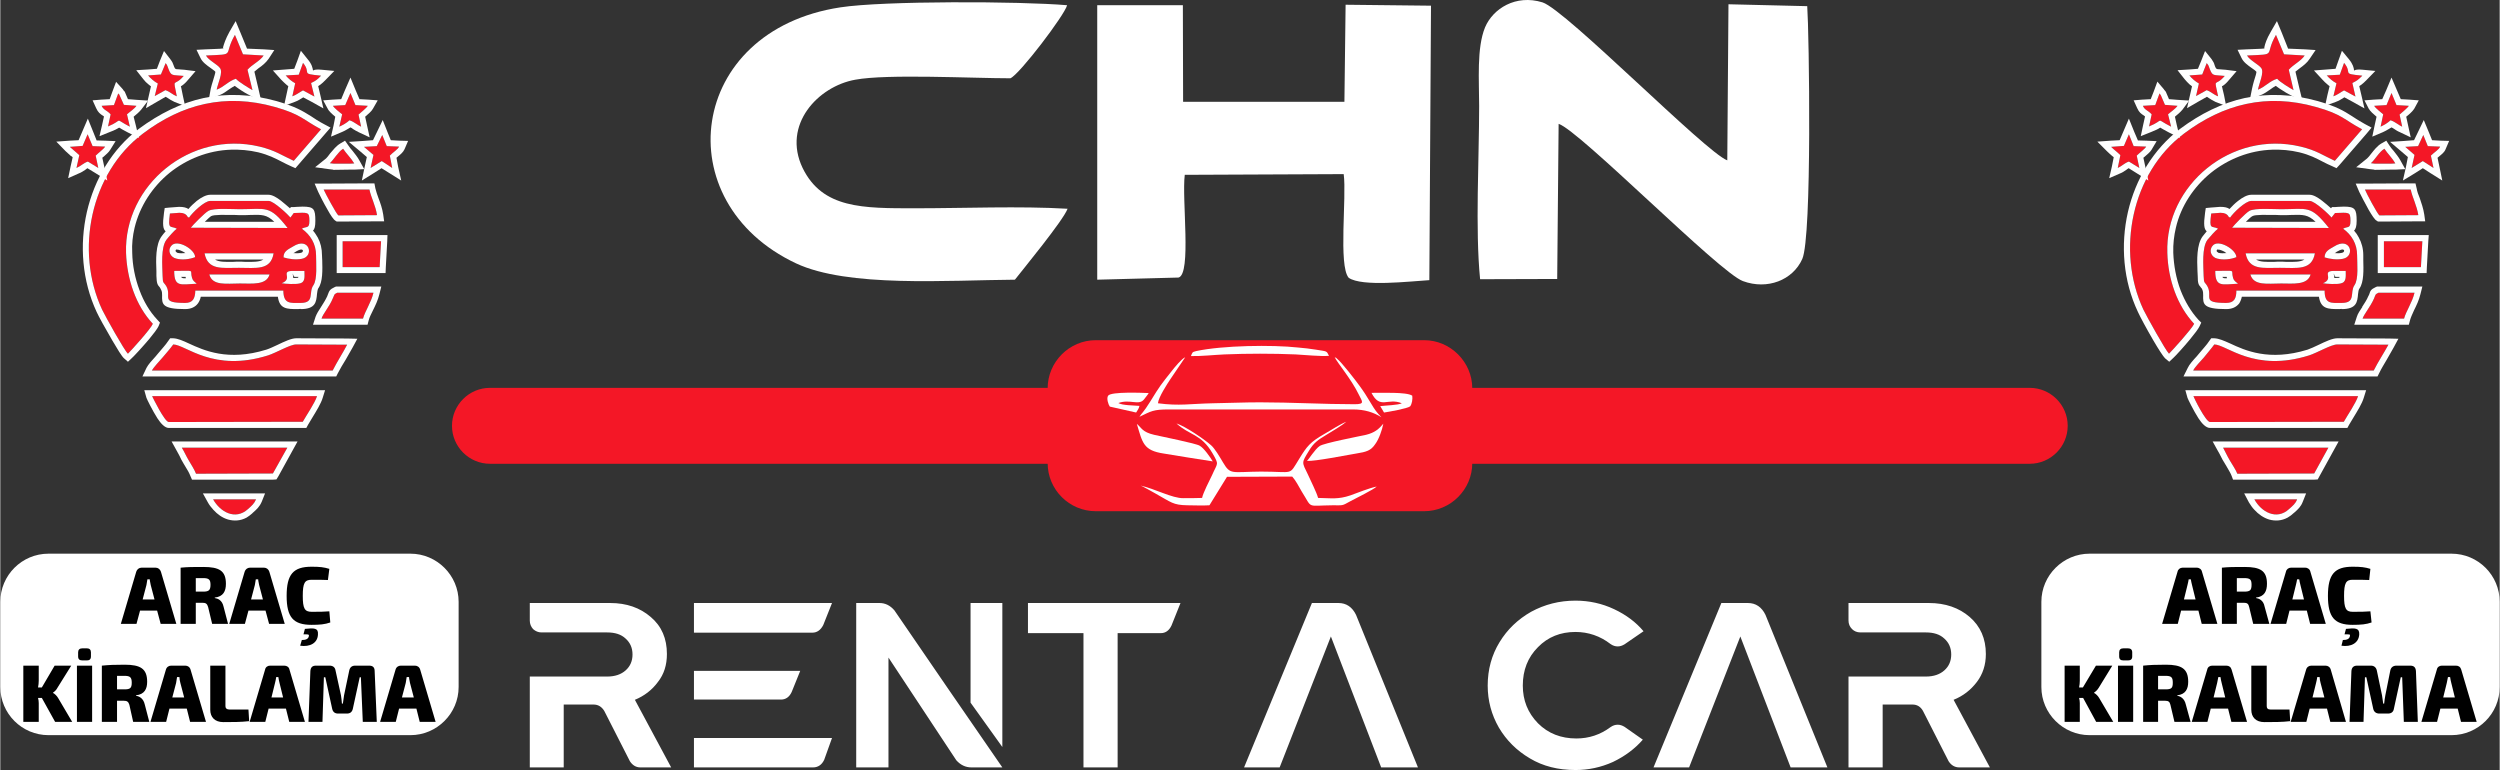
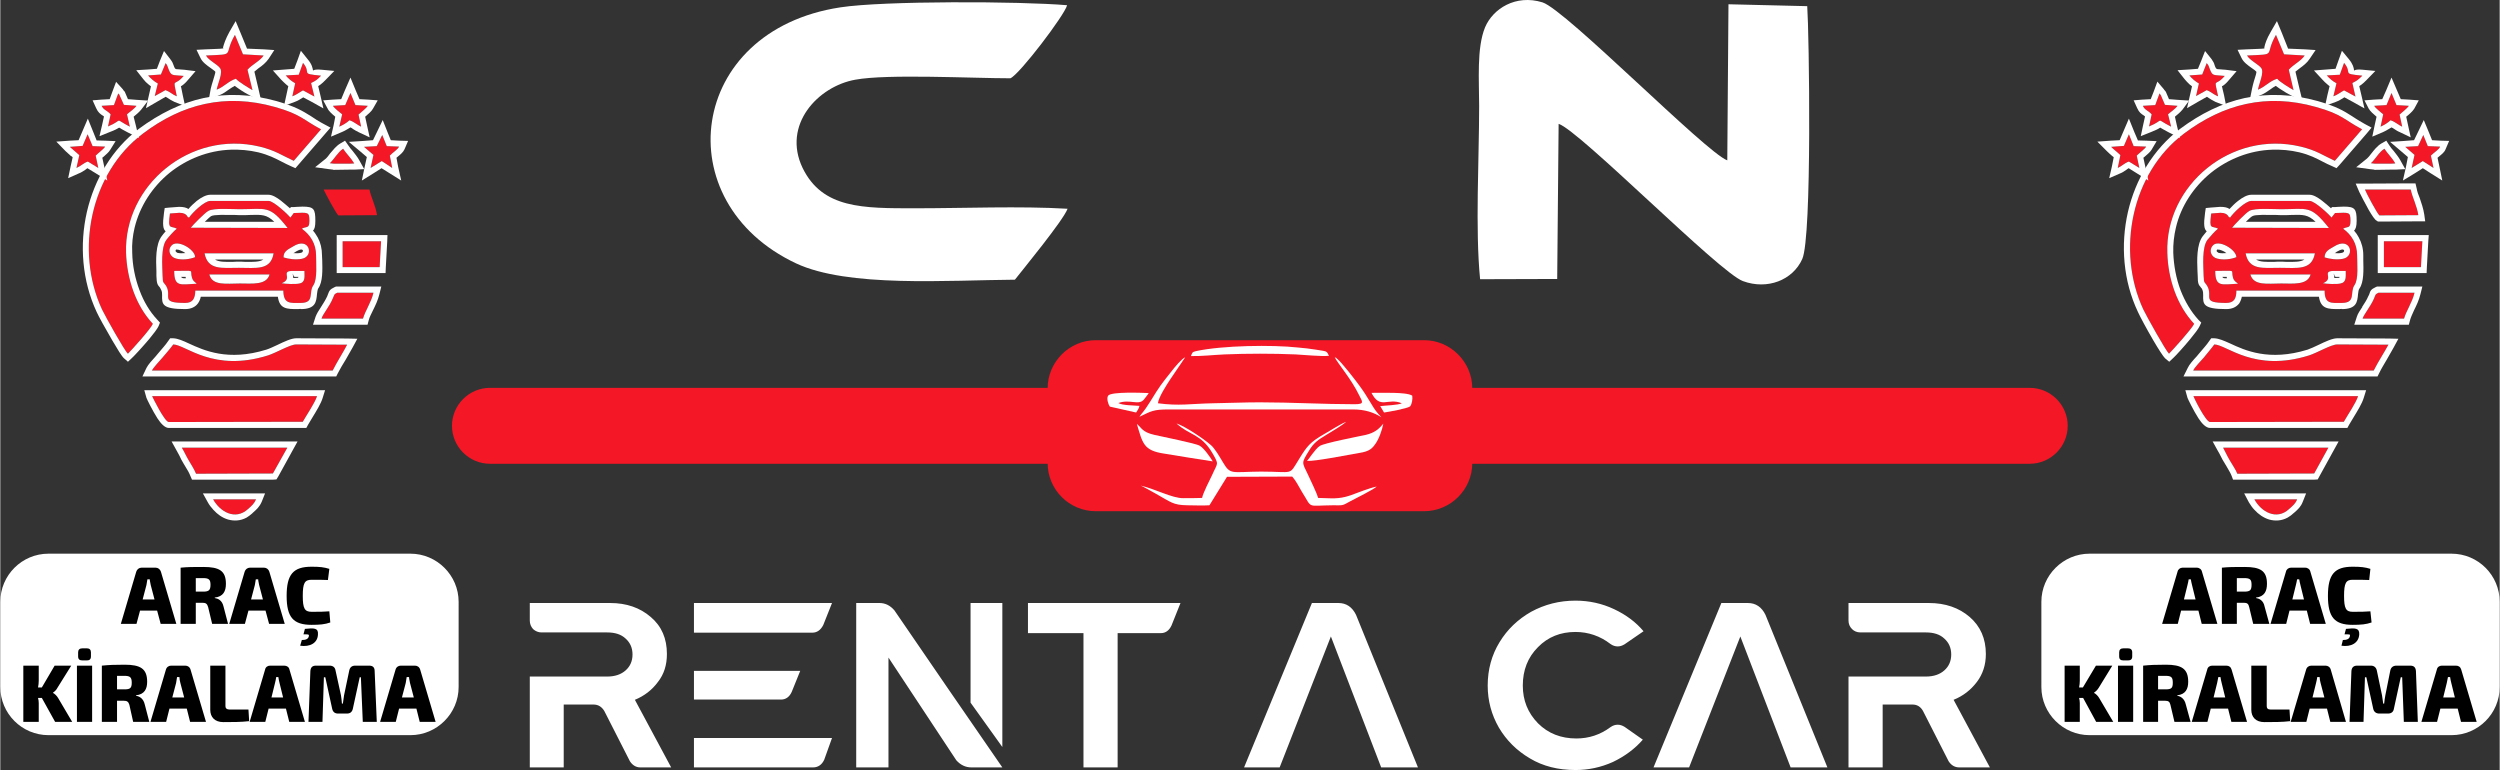
<svg xmlns="http://www.w3.org/2000/svg" xml:space="preserve" width="487px" height="150px" version="1.1" style="shape-rendering:geometricPrecision; text-rendering:geometricPrecision; image-rendering:optimizeQuality; fill-rule:evenodd; clip-rule:evenodd" viewBox="0 0 105.36 32.46">
  <rect x="0" y="0" width="105.36" height="32.46" fill="#333333" stroke="none" />
  <defs>
    <style type="text/css">
   
    .fil1 {fill:#F41726}
    .fil3 {fill:#F41726}
    .fil0 {fill:white}
    .fil4 {fill:black;fill-rule:nonzero}
    .fil2 {fill:white;fill-rule:nonzero}
   
  </style>
  </defs>
  <g id="Katman_x0020_1">
    <g id="_2031520786192">
      <path class="fil0" d="M62.38 11.77l3.25 -0.01 0.06 -6.54c0.89,0.29 6.79,6.28 7.77,6.63 1.03,0.38 2.1,-0.04 2.5,-0.93 0.42,-0.92 0.29,-9.57 0.21,-10.66l-3.32 -0.08 -0.05 6.58c-0.9,-0.33 -6.81,-6.35 -7.79,-6.66 -1.13,-0.35 -2.09,0.27 -2.42,1.05 -0.36,0.87 -0.25,2.26 -0.25,3.32 0,2.21 -0.17,5.19 0.04,7.3z" />
-       <path class="fil0" d="M56.66 4.29l-6.8 0 -0.01 -4.07 -3.61 0 0 11.57 3.43 -0.09c0.55,-0.16 0.13,-3.29 0.26,-4.33l6.7 -0.03c0.13,0.96 -0.23,3.86 0.21,4.37 0.56,0.39 2.57,0.15 3.4,0.1l0.07 -11.57 -3.6 -0.04 -0.05 4.09z" />
      <path class="fil0" d="M42.77 11.79c0.32,-0.41 2.04,-2.5 2.22,-2.99 -2.03,-0.12 -4.36,-0.02 -6.42,-0.02 -2.21,0 -3.91,0.02 -4.75,-1.7 -0.87,-1.82 0.65,-3.44 2.22,-3.72 1.34,-0.25 4.93,-0.06 6.54,-0.06 0.39,-0.17 2.29,-2.67 2.39,-3.08 -1.98,-0.17 -7.74,-0.19 -9.56,0.09 -6.45,0.98 -7.35,8.21 -1.87,10.79 2.19,1.03 6.41,0.71 9.23,0.69z" />
      <path class="fil1" d="M20.64 16.35l64.91 0c0.88,0 1.6,0.72 1.6,1.6l0 0c0,0.88 -0.72,1.6 -1.6,1.6l-64.91 0c-0.88,0 -1.6,-0.72 -1.6,-1.6l0 0c0,-0.88 0.72,-1.6 1.6,-1.6z" />
      <path class="fil1" d="M46.18 14.34l13.84 0c1.11,0 2.03,0.92 2.03,2.03l0 3.15c0,1.12 -0.92,2.03 -2.03,2.03l-13.84 0c-1.12,0 -2.03,-0.91 -2.03,-2.03l0 -3.15c0,-1.11 0.91,-2.03 2.03,-2.03z" />
      <path class="fil0" d="M55.55 20.99c-0.06,-0.23 -0.32,-0.74 -0.43,-0.99 -0.26,-0.53 -0.27,-0.48 0.04,-0.99 0.2,-0.34 0.39,-0.47 0.74,-0.68 0.23,-0.14 0.67,-0.4 0.84,-0.55 -0.25,0.09 -0.65,0.36 -0.92,0.51 -0.61,0.35 -0.74,0.52 -1.07,1.06 -0.45,0.72 -0.19,0.53 -1.61,0.53 -1.25,0.01 -1.28,0.15 -1.6,-0.39 -0.13,-0.22 -0.34,-0.58 -0.5,-0.72 -0.32,-0.28 -1.09,-0.8 -1.46,-0.92 0.55,0.51 1.04,0.43 1.52,1.26 0.29,0.5 0.21,0.39 -0.02,0.92 -0.11,0.23 -0.38,0.75 -0.42,0.96 -0.27,0.01 -0.53,0.01 -0.79,0.01 -0.46,0.01 -1.21,-0.4 -1.8,-0.53 0.05,0.01 0.49,0.26 0.6,0.32 0.7,0.39 0.76,0.5 1.37,0.51 0.31,0 0.62,0.02 0.93,0l0.74 -1.2 2.75 -0.01c0.16,0.18 0.27,0.41 0.4,0.63 0.47,0.74 0.17,0.59 1.31,0.58 0.44,0 0.38,0.03 0.72,-0.16 0.24,-0.13 1,-0.5 1.13,-0.63 -0.3,0.06 -0.8,0.26 -1.1,0.37 -0.53,0.18 -0.8,0.12 -1.37,0.11z" />
      <path class="fil0" d="M48.02 17.57c0.5,-0.24 0.58,-0.31 1.24,-0.31l7.76 0c0.49,0 0.87,0.12 1.2,0.33 -0.21,-0.22 -0.27,-0.3 -0.46,-0.62 -0.15,-0.25 -0.28,-0.46 -0.45,-0.69 -0.17,-0.24 -0.78,-1.02 -0.95,-1.15 -0.08,-0.07 0,-0.02 -0.11,-0.07 0.13,0.26 0.7,0.92 1.02,1.58 0.14,0.29 0.27,0.4 -0.18,0.4 -1.32,0 -2.66,-0.08 -3.99,-0.08 -0.66,0 -1.33,0.03 -1.99,0.04 -0.96,0.02 -1.4,0.12 -2.31,0 0.02,-0.25 0.4,-0.83 0.52,-1.01l0.63 -0.93c-0.15,0.06 -0.46,0.44 -0.56,0.57 -0.46,0.58 -0.5,0.62 -0.91,1.29 -0.31,0.5 -0.36,0.48 -0.46,0.65z" />
      <path class="fil0" d="M55.08 19.43c0.35,0.02 1.64,-0.24 2.07,-0.31 0.45,-0.07 0.63,-0.13 0.81,-0.4 0.15,-0.2 0.29,-0.59 0.34,-0.86 -0.18,0.22 -0.36,0.38 -0.73,0.47 -0.32,0.07 -1.78,0.35 -1.95,0.47 -0.2,0.13 -0.48,0.59 -0.54,0.63z" />
      <path class="fil0" d="M47.91 17.87c0.24,0.8 0.27,1.12 1.14,1.25 0.69,0.11 1.38,0.23 2.06,0.33 -0.1,-0.17 -0.37,-0.56 -0.55,-0.66 -0.15,-0.1 -1.63,-0.39 -1.92,-0.46 -0.51,-0.12 -0.52,-0.29 -0.73,-0.46z" />
      <path class="fil0" d="M50.19 15.01c0.43,0.01 0.97,-0.05 1.42,-0.07 0.97,-0.04 2.02,-0.04 2.99,0 0.38,0.02 1.07,0.09 1.41,0.06 -0.11,-0.22 -0.07,-0.18 -0.55,-0.26 -0.25,-0.04 -0.5,-0.07 -0.75,-0.09 -1.1,-0.12 -3.18,-0.09 -4.3,0.15 -0.18,0.04 -0.16,0.07 -0.22,0.21z" />
      <path class="fil0" d="M59.08 17c-0.16,0.08 -0.68,0.09 -0.91,0.12l0.16 0.27c0.2,-0.03 0.99,-0.17 1.1,-0.26 0.08,-0.1 0.11,-0.31 0.09,-0.45 -0.24,-0.17 -1.36,-0.11 -1.72,-0.12 0.37,0.72 0.68,0.19 1.28,0.44z" />
      <path class="fil0" d="M46.77 17.14l1.11 0.25c0.05,-0.09 0.12,-0.16 0.14,-0.28 -0.23,-0.02 -0.73,-0.02 -0.89,-0.12 0.49,-0.18 0.86,0.12 1.08,-0.15 0.05,-0.07 0.17,-0.21 0.2,-0.27 -0.22,-0.01 -1.59,-0.07 -1.71,0.11 -0.08,0.11 0.01,0.38 0.07,0.46z" />
      <path class="fil2" d="M28.28 32.35l-1.3 0c-0.18,0 -0.33,-0.09 -0.44,-0.26l-1.08 -2.12c-0.11,-0.18 -0.26,-0.27 -0.45,-0.27l-1.26 0 0 2.65 -1.43 0 0 -3.83 3.26 0c0.33,0 0.59,-0.09 0.78,-0.26 0.19,-0.17 0.29,-0.39 0.29,-0.67 0,-0.28 -0.1,-0.5 -0.29,-0.67 -0.19,-0.18 -0.45,-0.26 -0.78,-0.26l-2.77 0c-0.13,0 -0.25,-0.05 -0.35,-0.14 -0.09,-0.1 -0.14,-0.22 -0.14,-0.36l0 -0.74 3.39 0c0.69,0 1.26,0.2 1.71,0.59 0.46,0.39 0.68,0.91 0.68,1.56 0,0.46 -0.12,0.85 -0.38,1.18 -0.25,0.34 -0.58,0.59 -0.97,0.75l1.53 2.85zm5.95 -5.68l-4.99 0 0 -1.25 5.82 0 -0.37 0.93c-0.11,0.21 -0.26,0.32 -0.46,0.32zm-1.32 2.82l-3.67 0 0 -1.21 4.48 0 -0.36 0.89c-0.1,0.22 -0.26,0.32 -0.45,0.32zm1.35 2.86l-5.02 0 0 -1.24 5.82 0 -0.33 0.92c-0.1,0.21 -0.26,0.32 -0.47,0.32zm7.98 -0.86l-1.34 -1.87 0 -4.2 1.34 0 0 6.07zm0 0.86l-1.3 0c-0.25,0 -0.46,-0.1 -0.64,-0.3l-2.86 -4.33 0 4.63 -1.36 0 0 -6.93 0.98 0c0.24,0 0.45,0.1 0.63,0.31 1.51,2.21 3.03,4.42 4.55,6.62zm4.86 0l0 -5.66 1.82 0c0.2,0 0.35,-0.11 0.45,-0.32l0.38 -0.95 -6.43 0 0 1.27 2.34 0 0 5.66 1.44 0zm12.66 0l-1.55 0 -2.12 -5.52 -2.16 5.52 -1.5 0 2.86 -6.93 1.12 0c0.33,0 0.58,0.17 0.74,0.5l2.61 6.43zm6.64 0.11c-0.73,0 -1.37,-0.16 -1.92,-0.49 -0.56,-0.33 -0.99,-0.76 -1.31,-1.3 -0.31,-0.54 -0.47,-1.13 -0.47,-1.77 0,-0.68 0.17,-1.29 0.5,-1.83 0.33,-0.54 0.77,-0.96 1.33,-1.28 0.57,-0.31 1.19,-0.47 1.87,-0.47 0.58,0 1.12,0.12 1.63,0.36 0.51,0.24 0.92,0.55 1.24,0.93l-0.8 0.55c-0.1,0.06 -0.19,0.09 -0.29,0.09 -0.1,0 -0.2,-0.03 -0.3,-0.1 -0.44,-0.34 -0.94,-0.51 -1.48,-0.51 -0.63,0 -1.16,0.21 -1.58,0.64 -0.43,0.43 -0.64,0.97 -0.64,1.62 0,0.62 0.21,1.15 0.64,1.59 0.43,0.43 0.97,0.64 1.62,0.64 0.53,0 1.01,-0.16 1.44,-0.48 0.1,-0.07 0.2,-0.1 0.3,-0.1 0.1,0 0.19,0.03 0.29,0.09l0.77 0.54c-0.34,0.39 -0.76,0.7 -1.26,0.94 -0.51,0.23 -1.04,0.34 -1.58,0.34zm10.62 -0.11l-1.55 0 -2.12 -5.52 -2.16 5.52 -1.5 0 2.86 -6.93 1.12 0c0.33,0 0.58,0.17 0.74,0.5l2.61 6.43zm6.85 0l-1.29 0c-0.19,0 -0.34,-0.09 -0.45,-0.26l-1.08 -2.12c-0.1,-0.18 -0.25,-0.27 -0.44,-0.27l-1.26 0 0 2.65 -1.44 0 0 -3.83 3.26 0c0.33,0 0.59,-0.09 0.78,-0.26 0.19,-0.17 0.29,-0.39 0.29,-0.67 0,-0.28 -0.1,-0.5 -0.29,-0.67 -0.19,-0.18 -0.45,-0.26 -0.78,-0.26l-2.76 0c-0.14,0 -0.26,-0.05 -0.35,-0.14 -0.1,-0.1 -0.15,-0.22 -0.15,-0.36l0 -0.74 3.39 0c0.69,0 1.27,0.2 1.72,0.59 0.45,0.39 0.68,0.91 0.68,1.56 0,0.46 -0.13,0.85 -0.38,1.18 -0.26,0.34 -0.58,0.59 -0.98,0.75l1.53 2.85z" />
      <path class="fil0" d="M2.03 23.34l15.26 0c1.11,0 2.03,0.91 2.03,2.03l0 3.59c0,1.12 -0.92,2.03 -2.03,2.03l-15.26 0c-1.12,0 -2.03,-0.91 -2.03,-2.03l0 -3.59c0,-1.12 0.91,-2.03 2.03,-2.03z" />
      <g>
        <path class="fil3" d="M5.38 14.91c0.14,-0.14 0.96,-1.04 1.05,-1.26 -0.72,-0.77 -1.09,-1.88 -1.13,-2.99 -0.09,-2.85 2.71,-5.18 5.63,-4.48 0.66,0.16 0.94,0.37 1.44,0.6l1.15 -1.33c-0.76,-0.4 -0.84,-0.63 -1.94,-0.94 -2.09,-0.59 -3.92,-0.13 -5.58,1.13 -2.19,1.65 -2.87,4.92 -1.71,7.41 0.14,0.29 0.94,1.73 1.09,1.86z" />
        <path id="_1" class="fil0" d="M5.38 14.91c0.14,-0.14 0.96,-1.04 1.05,-1.26 -0.72,-0.77 -1.09,-1.88 -1.13,-2.99 -0.09,-2.85 2.71,-5.18 5.63,-4.48 0.66,0.16 0.94,0.37 1.44,0.6l1.15 -1.33c-0.76,-0.4 -0.84,-0.63 -1.94,-0.94 -2.09,-0.59 -3.92,-0.13 -5.58,1.13 -2.19,1.65 -2.87,4.92 -1.71,7.41 0.14,0.29 0.94,1.73 1.09,1.86zm0.89 -0.61c-0.28,0.33 -0.63,0.71 -0.72,0.79l-0.17 0.16 -0.17 -0.15c-0.09,-0.08 -0.28,-0.39 -0.49,-0.75 -0.27,-0.46 -0.58,-1.02 -0.66,-1.2l0 0c-0.61,-1.31 -0.73,-2.82 -0.41,-4.22 0.32,-1.38 1.06,-2.64 2.19,-3.5 0.87,-0.64 1.77,-1.09 2.74,-1.3 0.96,-0.2 1.98,-0.17 3.06,0.13 0.8,0.23 1.09,0.41 1.46,0.64 0.15,0.1 0.31,0.21 0.54,0.33l0.28 0.15 -0.21 0.24 -1.15 1.33 -0.12 0.14 -0.18 -0.08c-0.14,-0.06 -0.27,-0.13 -0.39,-0.19 -0.29,-0.15 -0.56,-0.29 -1,-0.4 -0.39,-0.09 -0.77,-0.12 -1.14,-0.11 -0.97,0.03 -1.88,0.4 -2.6,0.98 -0.72,0.59 -1.25,1.4 -1.47,2.31 -0.08,0.34 -0.12,0.69 -0.1,1.05 0.01,0.54 0.12,1.09 0.31,1.59 0.17,0.46 0.42,0.89 0.75,1.24l0.11 0.12 -0.06 0.15c-0.05,0.11 -0.21,0.32 -0.4,0.55z" />
      </g>
      <g>
        <path class="fil3" d="M7.33 11.42c0.95,0 0.64,-0.07 0.75,0.29 0.04,0.14 0.11,0.16 0.2,0.25 -0.68,0.03 -0.95,0.16 -0.95,-0.54zm4.53 0.52c0.53,-0.21 -0.14,-0.54 0.55,-0.52 0.14,0 0.27,0 0.41,0 0,0.24 0.05,0.48 -0.21,0.53 -0.16,0.04 -0.59,0.02 -0.75,-0.01zm-3.05 -0.37l2.54 0c-0.13,0.46 -0.74,0.38 -1.25,0.38 -0.56,0 -1.16,0.11 -1.29,-0.38zm1.25 -0.28c-0.72,0 -1.31,0.11 -1.45,-0.61l2.91 0c-0.12,0.73 -0.74,0.61 -1.46,0.61zm1.88 -0.44c-0.01,-0.26 0.2,-0.34 0.4,-0.46 0.69,-0.44 0.91,0.42 0.37,0.52 -0.25,0.05 -0.56,0.01 -0.77,-0.06zm-3.73 -0.01c-0.22,0.09 -0.55,0.13 -0.8,0.06 -0.22,-0.05 -0.38,-0.31 -0.21,-0.53 0.24,-0.32 1.02,0.15 1.01,0.47zm-0.18 -1.24c0.07,-0.1 0.59,-0.63 0.74,-0.71 0.22,-0.13 1.02,-0.07 1.33,-0.07 1.1,0 1.24,-0.2 2.01,0.79l-4.08 -0.01zm-0.08 -0.42c-0.01,-0.01 -0.03,-0.04 -0.03,-0.03 -0.03,0.06 -0.01,-0.18 -0.37,-0.18l-0.4 0.03c-0.1,0.72 0.03,0.5 0.29,0.64 -0.1,0.07 -0.34,0.34 -0.44,0.47 -0.24,0.33 -0.17,1.09 -0.16,1.52 0.01,0.35 0.04,0.24 0.16,0.44 0.24,0.44 -0.28,0.7 0.79,0.7 0.33,0 0.42,-0.19 0.43,-0.52l3.71 0c0.01,0.58 0.29,0.52 0.73,0.52 0.61,0 0.32,-0.45 0.54,-0.75 0.17,-0.26 0.11,-0.92 0.11,-1.26 0,-0.48 -0.24,-0.86 -0.6,-1.12 0.2,-0.11 0.32,0.01 0.32,-0.33 0,-0.39 -0.06,-0.35 -0.66,-0.33l-0.14 0.19c-0.08,-0.1 -0.7,-0.7 -0.92,-0.7l-2.46 0c-0.25,0 -0.76,0.5 -0.9,0.71z" />
        <path id="_1_0" class="fil0" d="M7.72 11.67c-0.03,0 -0.06,0 -0.1,0 0.03,0.05 0.07,0.06 0.13,0.06 0.02,0 0.04,0 0.07,0 0,-0.02 -0.01,-0.04 -0.01,-0.06 -0.03,0 -0.06,0 -0.09,0zm-0.39 -0.25c0.95,0 0.64,-0.07 0.75,0.29 0.04,0.14 0.11,0.16 0.2,0.25 -0.68,0.03 -0.95,0.16 -0.95,-0.54zm4.53 0.52c0.53,-0.21 -0.14,-0.54 0.55,-0.52 0.14,0 0.27,0 0.41,0 0,0.24 0.05,0.48 -0.21,0.53 -0.16,0.04 -0.59,0.02 -0.75,-0.01zm-3.05 -0.37l2.54 0c-0.13,0.46 -0.74,0.38 -1.25,0.38 -0.56,0 -1.16,0.11 -1.29,-0.38zm1.25 -0.28c-0.72,0 -1.31,0.11 -1.45,-0.61l2.91 0c-0.12,0.73 -0.74,0.61 -1.46,0.61zm1.88 -0.44c-0.01,-0.26 0.2,-0.34 0.4,-0.46 0.69,-0.44 0.91,0.42 0.37,0.52 -0.25,0.05 -0.56,0.01 -0.77,-0.06zm-3.73 -0.01c-0.22,0.09 -0.55,0.13 -0.8,0.06 -0.22,-0.05 -0.38,-0.31 -0.21,-0.53 0.24,-0.32 1.02,0.15 1.01,0.47zm-0.18 -1.24c0.07,-0.1 0.59,-0.63 0.74,-0.71 0.22,-0.13 1.02,-0.07 1.33,-0.07 1.1,0 1.24,-0.2 2.01,0.79l-4.08 -0.01zm-0.59 0.04c-0.1,0.07 -0.34,0.34 -0.44,0.47 -0.24,0.33 -0.17,1.09 -0.16,1.52 0.01,0.35 0.04,0.24 0.16,0.44 0.24,0.44 -0.28,0.7 0.79,0.7 0.33,0 0.42,-0.19 0.43,-0.52l3.71 0c0.01,0.58 0.29,0.52 0.73,0.52 0.61,0 0.32,-0.45 0.54,-0.75 0.17,-0.26 0.11,-0.92 0.11,-1.26 0,-0.48 -0.24,-0.86 -0.6,-1.12 0.2,-0.11 0.32,0.01 0.32,-0.33 0,-0.39 -0.06,-0.35 -0.66,-0.33l-0.14 0.19c-0.08,-0.1 -0.7,-0.7 -0.92,-0.7l-2.46 0c-0.25,0 -0.76,0.5 -0.9,0.71 -0.01,-0.01 -0.03,-0.04 -0.03,-0.03 -0.03,0.06 -0.01,-0.18 -0.37,-0.18l-0.4 0.03c-0.1,0.72 0.03,0.5 0.29,0.64zm4.89 1.93l0 0c0.01,0.05 0.01,0.1 0.02,0.15 0.08,0 0.16,-0.01 0.2,-0.01l0 -0.01c0.01,0 0.01,-0.01 0.02,-0.03l-0.16 0 0 0c-0.07,0 -0.08,-0.2 -0.08,-0.12l0 0 0 0.02zm-2.55 -0.53c0.12,-0.01 0.23,-0.01 0.28,-0.01 0.05,0 0.17,0 0.28,0.01 0.31,0 0.58,0.01 0.75,-0.1l-2.04 0c0.17,0.11 0.43,0.1 0.73,0.1zm2.6 -0.38c-0.01,0 -0.02,0.01 -0.03,0.01 0.11,0.01 0.22,0.01 0.31,-0.01 0.06,-0.01 0.09,-0.04 0.09,-0.07 0.01,-0.01 0.01,-0.03 0,-0.04l0 0c0,-0.01 -0.01,-0.02 -0.02,-0.02 -0.04,-0.03 -0.12,-0.01 -0.26,0.07l0 0 -0.09 0.06 0 0zm-4.59 0.01c0,0 0.01,0 0.01,0 0,0 0,0 0,0 -0.06,-0.05 -0.13,-0.08 -0.2,-0.11l0 0c-0.06,-0.03 -0.12,-0.04 -0.16,-0.04l-0.03 0c-0.01,0.01 -0.02,0.03 -0.02,0.04l0 0c-0.01,0.01 0,0.02 0,0.03 0.01,0.02 0.02,0.03 0.04,0.04l0 0.01c0.01,0 0.02,0.01 0.04,0.02 0.09,0.02 0.2,0.02 0.32,0.01l0 0zm1.1 -1.56c-0.04,0.02 -0.15,0.12 -0.27,0.24l2.93 0c-0.32,-0.31 -0.53,-0.3 -0.98,-0.29 -0.15,0.01 -0.32,0.01 -0.47,0.01l-0.25 -0.01 0 0c-0.34,0 -0.84,-0.02 -0.96,0.05zm-1.34 -0.39c0.17,0 0.29,0.03 0.38,0.09 0.1,-0.12 0.23,-0.24 0.35,-0.34 0.19,-0.15 0.4,-0.26 0.57,-0.26l2.46 0c0.15,0 0.34,0.11 0.52,0.25 0.13,0.1 0.26,0.22 0.38,0.32l0.04 -0.05 0.11 0 0.14 -0.01c0.1,0 0.19,-0.01 0.24,-0.01 0.48,0 0.54,0.1 0.54,0.6 0,0.23 -0.03,0.35 -0.1,0.41 0.08,0.09 0.14,0.19 0.2,0.29 0.12,0.22 0.18,0.47 0.18,0.75 0,0.09 0.01,0.15 0.01,0.21 0.01,0.39 0.03,0.92 -0.17,1.19l0 0c-0.03,0.06 -0.04,0.15 -0.05,0.23 -0.03,0.34 -0.06,0.64 -0.69,0.64l0 -0.01 -0.11 0.01c-0.47,0 -0.78,0 -0.85,-0.52l-3.25 0c-0.02,0.1 -0.06,0.2 -0.12,0.28 -0.11,0.15 -0.29,0.24 -0.54,0.24 -0.98,0 -0.98,-0.21 -0.97,-0.59l0 0c0,-0.07 0,-0.16 -0.05,-0.24l0 0c-0.02,-0.05 -0.04,-0.07 -0.05,-0.09l0 0c-0.09,-0.1 -0.13,-0.15 -0.14,-0.48l0 -0.2c-0.02,-0.47 -0.04,-1.12 0.22,-1.47l0 0c0.04,-0.06 0.1,-0.13 0.17,-0.21 -0.11,-0.09 -0.14,-0.27 -0.07,-0.78l0.03 -0.2 0.2 -0.02 0.4 -0.03 0.02 0z" />
      </g>
      <g>
        <path class="fil3" d="M6.4 16.7c0.02,0.05 0.53,1.09 0.7,1.09l5.65 -0.01c0.15,-0.27 0.51,-0.79 0.6,-1.08l-6.95 0z" />
        <path id="_1_1" class="fil0" d="M6.4 16.7c0.02,0.05 0.53,1.09 0.7,1.09l5.65 -0.01c0.15,-0.27 0.51,-0.79 0.6,-1.08l-6.95 0zm0.22 0.93c-0.21,-0.33 -0.45,-0.82 -0.46,-0.86l-0.09 -0.32 0.33 0 6.95 0 0.34 0 -0.1 0.32c-0.07,0.24 -0.27,0.56 -0.44,0.84l0 0c-0.07,0.11 -0.13,0.21 -0.18,0.3l-0.07 0.13 -0.15 0 -5.65 0 0 0c-0.16,0 -0.33,-0.18 -0.48,-0.41z" />
      </g>
      <g>
        <path class="fil3" d="M14.01 15.62c0.18,-0.36 0.43,-0.74 0.61,-1.09l-2.15 -0.01c-0.25,0 -0.84,0.35 -1.18,0.46 -2.32,0.73 -3.47,-0.45 -4,-0.46 -0.13,0.18 -0.29,0.36 -0.45,0.55 -0.12,0.14 -0.38,0.41 -0.45,0.55l7.62 0z" />
        <path id="_1_2" class="fil0" d="M7.29 14.52c-0.13,0.18 -0.29,0.36 -0.45,0.55 -0.12,0.14 -0.38,0.41 -0.45,0.55l7.62 0c0.18,-0.36 0.43,-0.74 0.61,-1.09l-2.15 -0.01c-0.25,0 -0.84,0.35 -1.18,0.46 -2.32,0.73 -3.47,-0.45 -4,-0.46zm7.27 0.64c-0.12,0.19 -0.23,0.38 -0.33,0.57l-0.07 0.14 -0.15 0 -7.62 0 -0.4 0 0.17 -0.36c0.07,-0.14 0.25,-0.34 0.39,-0.49l0.1 -0.12 0 0c0.08,-0.09 0.16,-0.19 0.23,-0.27 0.07,-0.08 0.14,-0.17 0.2,-0.26l0.08 -0.11 0.13 0c0.2,0.01 0.4,0.1 0.66,0.22 0.63,0.29 1.65,0.76 3.26,0.26 0.13,-0.04 0.3,-0.12 0.47,-0.2 0.29,-0.14 0.59,-0.28 0.79,-0.28l0 0 2.15 0.01 0.43 0.01 -0.2 0.37c-0.08,0.14 -0.19,0.33 -0.29,0.51z" />
      </g>
      <g>
        <path class="fil3" d="M7.65 18.87c0.11,0.18 0.18,0.35 0.3,0.55 0.1,0.17 0.24,0.39 0.3,0.55l3.24 -0.01 0.61 -1.09 -4.45 0z" />
        <path id="_1_3" class="fil0" d="M7.55 19.21c-0.04,-0.07 -0.08,-0.15 -0.12,-0.22l-0.21 -0.38 0.43 0 4.45 0 0.43 0 -0.21 0.38 -0.6 1.09 -0.08 0.13 -0.15 0.01 -3.24 0 -0.17 0 -0.07 -0.16c-0.04,-0.11 -0.13,-0.27 -0.22,-0.41l0 0 -0.06 -0.1 0 0c-0.08,-0.13 -0.13,-0.23 -0.18,-0.34zm0.1 -0.34c0.11,0.18 0.18,0.35 0.3,0.55 0.1,0.17 0.24,0.39 0.3,0.55l3.24 -0.01 0.61 -1.09 -4.45 0z" />
      </g>
      <g>
        <path class="fil3" d="M8.67 2.34c0.09,0.19 0.49,0.38 0.59,0.53 0.14,0.18 -0.09,0.64 -0.14,0.91 0.32,-0.12 0.49,-0.36 0.81,-0.46 0.11,0.13 0.56,0.4 0.7,0.48l-0.21 -0.86c0.19,-0.22 0.52,-0.36 0.68,-0.6l-0.87 -0.05 -0.34 -0.82c-0.52,0.9 0.09,0.81 -1.22,0.87z" />
        <path id="_1_4" class="fil0" d="M8.87 2.87c-0.17,-0.12 -0.35,-0.25 -0.43,-0.42l-0.17 -0.35 0.39 -0.02 0.26 -0.01c0.33,-0.01 0.46,-0.02 0.48,-0.03 0.02,-0.01 -0.02,-0.01 -0.01,-0.05l0 0c0.04,-0.14 0.1,-0.34 0.27,-0.65l0.26 -0.45 0.2 0.48 0.28 0.68 0.71 0.03 0.44 0.03 -0.24 0.37c-0.12,0.17 -0.27,0.29 -0.43,0.4 -0.06,0.05 -0.12,0.1 -0.17,0.14l0.17 0.72 0.12 0.53 -0.49 -0.25c-0.08,-0.04 -0.29,-0.16 -0.46,-0.28l0 0c-0.06,-0.04 -0.12,-0.08 -0.17,-0.12 -0.08,0.04 -0.16,0.1 -0.24,0.15l0 0c-0.12,0.09 -0.25,0.18 -0.42,0.25l-0.43 0.17 0.08 -0.45c0.02,-0.11 0.06,-0.21 0.09,-0.32l0 0c0.05,-0.18 0.12,-0.37 0.1,-0.4l0 0c-0.02,-0.03 -0.11,-0.09 -0.19,-0.15zm1.06 0.45c0.11,0.13 0.56,0.4 0.7,0.48l-0.21 -0.86c0.19,-0.22 0.52,-0.36 0.68,-0.6l-0.87 -0.05 -0.34 -0.82c-0.52,0.9 0.09,0.81 -1.22,0.87 0.09,0.19 0.49,0.38 0.59,0.53 0.14,0.18 -0.09,0.64 -0.14,0.91 0.32,-0.12 0.49,-0.36 0.81,-0.46z" />
      </g>
      <g>
        <path class="fil3" d="M14.25 9.08l1.63 -0.01c-0.06,-0.4 -0.25,-0.74 -0.32,-1.08l-1.93 0c0.06,0.14 0.54,1.04 0.62,1.09z" />
-         <path id="_1_5" class="fil0" d="M14.25 9.08l1.63 -0.01c-0.06,-0.4 -0.25,-0.74 -0.32,-1.08l-1.93 0c0.06,0.14 0.54,1.04 0.62,1.09zm1.63 0.25l-1.63 0.01 -0.07 0 -0.06 -0.04c-0.07,-0.04 -0.2,-0.23 -0.32,-0.45 -0.17,-0.29 -0.36,-0.67 -0.4,-0.76l-0.15 -0.35 0.38 0 1.93 -0.01 0.21 0 0.04 0.21c0.03,0.13 0.08,0.27 0.13,0.41 0.08,0.21 0.16,0.43 0.2,0.69l0.04 0.29 -0.3 0z" />
      </g>
      <g>
        <path class="fil3" d="M15.29 13.43c0.08,-0.31 0.34,-0.67 0.44,-1.09l-1.53 0c-0.15,0.07 -0.11,0.09 -0.19,0.25 -0.14,0.34 -0.41,0.64 -0.47,0.84l1.75 0z" />
        <path id="_1_6" class="fil0" d="M15.29 13.43c0.08,-0.31 0.34,-0.67 0.44,-1.09l-1.53 0c-0.15,0.07 -0.11,0.09 -0.19,0.25 -0.14,0.34 -0.41,0.64 -0.47,0.84l1.75 0zm0.42 -0.35c-0.08,0.16 -0.15,0.3 -0.18,0.42l-0.05 0.19 -0.19 0 -1.75 0 -0.36 0 0.11 -0.34c0.05,-0.13 0.13,-0.26 0.23,-0.41 0.09,-0.14 0.19,-0.3 0.26,-0.45l0 0c0.01,-0.03 0.02,-0.06 0.03,-0.08l0 0c0.06,-0.16 0.08,-0.21 0.29,-0.31l0.05 -0.02 0.05 0 1.53 0 0.33 0 -0.08 0.32c-0.06,0.25 -0.17,0.48 -0.27,0.68z" />
      </g>
      <g>
        <polygon class="fil3" points="14.43,11.26 15.99,11.26 16.05,10.17 14.43,10.17 " />
        <path id="_1_7" class="fil0" d="M14.43 11.26l1.56 0 0.06 -1.09 -1.62 0 0 1.09zm1.56 0.25l-1.56 0 -0.25 0 0 -0.25 0 -1.09 0 -0.26 0.25 0 1.62 0 0.27 0 -0.01 0.27 -0.06 1.09 -0.01 0.24 -0.25 0z" />
      </g>
      <g>
        <path class="fil3" d="M12.58 3.15l-0.55 0.03c0.12,0.14 0.24,0.24 0.4,0.33l-0.12 0.55c0.17,-0.06 0.3,-0.17 0.45,-0.25l0.48 0.26 -0.14 -0.57c0.21,-0.1 0.27,-0.15 0.42,-0.31 -0.92,-0.09 -0.38,-0.08 -0.76,-0.54l-0.18 0.5z" />
        <path id="_1_8" class="fil0" d="M12.01 2.93l0.38 -0.03 0.13 -0.34 0.15 -0.42 0.28 0.35c0.19,0.22 0.21,0.37 0.23,0.47 0,0.05 -0.01,-0.06 0.37,-0.02l0.53 0.05 -0.37 0.38c-0.09,0.09 -0.15,0.15 -0.22,0.2 -0.03,0.02 -0.06,0.04 -0.09,0.06l0.09 0.38 0.13 0.56 -0.5 -0.28 -0.36 -0.19 0 0.01c-0.11,0.07 -0.22,0.14 -0.36,0.19l-0.44 0.16 0.1 -0.46 0.08 -0.37c-0.03,-0.02 -0.06,-0.04 -0.09,-0.07l0 0c-0.07,-0.06 -0.14,-0.13 -0.21,-0.2l-0.35 -0.39 0.52 -0.04zm0.57 0.22l-0.55 0.03c0.12,0.14 0.24,0.24 0.4,0.33l-0.12 0.55c0.17,-0.06 0.3,-0.17 0.45,-0.25l0.48 0.26 -0.14 -0.57c0.21,-0.1 0.27,-0.15 0.42,-0.31 -0.92,-0.09 -0.38,-0.08 -0.76,-0.54l-0.18 0.5z" />
      </g>
      <g>
        <path class="fil3" d="M4.79 4.43l-0.52 0.03c0.09,0.19 0.22,0.18 0.38,0.36l-0.11 0.51c0.7,-0.29 0.2,-0.36 0.92,0.01l-0.12 -0.52c0.12,-0.11 0.3,-0.22 0.4,-0.36l-0.53 -0.04 -0.19 -0.42c0,-0.01 -0.01,-0.02 -0.02,-0.03 -0.01,-0.01 -0.02,-0.02 -0.03,-0.03l-0.18 0.49z" />
        <path id="_1_9" class="fil0" d="M4.26 4.2l0.35 -0.02 0.12 -0.33 0.15 -0.4 0.29 0.32 0.01 0.02 0.01 0.01 0.01 0.02 0.03 0.03 0.02 0.02 0.01 0.03 0.12 0.28 0.38 0.03 0.47 0.03 -0.29 0.38c-0.09,0.11 -0.21,0.21 -0.32,0.3l0.09 0.36 0.13 0.54 -0.49 -0.25c-0.17,-0.09 -0.28,-0.15 -0.34,-0.19 -0.08,0.05 -0.19,0.11 -0.38,0.18l-0.45 0.18 0.11 -0.47 0.08 -0.36c-0.02,-0.01 -0.04,-0.03 -0.05,-0.04l-0.01 0c-0.1,-0.07 -0.19,-0.13 -0.27,-0.31l-0.15 -0.33 0.37 -0.03zm0.53 0.23l-0.52 0.03c0.09,0.19 0.22,0.18 0.38,0.36l-0.11 0.51c0.7,-0.29 0.2,-0.36 0.92,0.01l-0.12 -0.52c0.12,-0.11 0.3,-0.22 0.4,-0.36l-0.53 -0.04 -0.19 -0.42c0,-0.01 -0.01,-0.02 -0.02,-0.03 -0.01,-0.01 -0.02,-0.02 -0.03,-0.03l-0.18 0.49z" />
      </g>
      <g>
        <path class="fil3" d="M6.77 3.14l-0.54 0.04c0.1,0.12 0.26,0.26 0.41,0.34l-0.13 0.53 0.45 -0.25c0.22,0.08 0.28,0.18 0.48,0.26 -0.17,-0.86 -0.13,-0.36 0.29,-0.86 -0.49,-0.05 -0.52,0.02 -0.64,-0.29 -0.06,-0.14 -0.03,-0.13 -0.12,-0.25l-0.2 0.48z" />
        <path id="_1_10" class="fil0" d="M6.22 2.93l0.38 -0.03 0.13 -0.34 0.17 -0.41 0.27 0.35c0.09,0.12 0.1,0.16 0.13,0.24 0.01,0.02 0.02,0.05 0.03,0.08 0.04,0.09 0.05,0.1 0.17,0.1 0.07,0.01 0.14,0.01 0.25,0.02l0.48 0.06 -0.31 0.36c-0.13,0.16 -0.24,0.24 -0.31,0.28 0.01,0.03 0.02,0.06 0.03,0.12l0 0 0.05 0.25 0.1 0.46 -0.44 -0.17c-0.13,-0.06 -0.21,-0.11 -0.28,-0.16 -0.03,-0.02 -0.06,-0.04 -0.1,-0.06l-0.33 0.19 -0.5 0.29 0.13 -0.57 0.08 -0.35c-0.03,-0.02 -0.06,-0.05 -0.09,-0.07l0 0c-0.09,-0.07 -0.17,-0.15 -0.23,-0.23l-0.3 -0.38 0.49 -0.03zm1.51 0.27c-0.49,-0.05 -0.52,0.02 -0.64,-0.29 -0.06,-0.14 -0.03,-0.13 -0.12,-0.25l-0.2 0.48 -0.54 0.04c0.1,0.12 0.26,0.26 0.41,0.34l-0.13 0.53 0.45 -0.25c0.22,0.08 0.28,0.18 0.48,0.26 -0.17,-0.86 -0.13,-0.36 0.29,-0.86z" />
      </g>
      <g>
        <path class="fil3" d="M14.54 4.43l-0.52 0.03c0.06,0.1 0.3,0.29 0.39,0.36l-0.12 0.52c0.15,-0.07 0.3,-0.15 0.43,-0.27 0.21,0.07 0.31,0.19 0.49,0.27l-0.11 -0.51c0.09,-0.08 0.34,-0.28 0.39,-0.37l-0.52 -0.03 -0.21 -0.51 -0.22 0.51z" />
        <path id="_1_11" class="fil0" d="M14.01 4.2l0.36 -0.02 0.15 -0.36 0.24 -0.55 0.23 0.56 0.15 0.35 0.37 0.02 0.4 0.03 -0.2 0.35c-0.05,0.1 -0.21,0.24 -0.33,0.34l0.08 0.37 0.11 0.5 -0.47 -0.22c-0.09,-0.04 -0.16,-0.09 -0.23,-0.13 -0.03,-0.03 -0.07,-0.05 -0.11,-0.07 -0.03,0.02 -0.07,0.04 -0.1,0.06l0 0c-0.09,0.06 -0.18,0.1 -0.27,0.14l-0.45 0.19 0.11 -0.48 0.07 -0.36c-0.12,-0.1 -0.27,-0.23 -0.32,-0.34l-0.19 -0.35 0.4 -0.03zm0.53 0.23l-0.52 0.03c0.06,0.1 0.3,0.29 0.39,0.36l-0.12 0.52c0.15,-0.07 0.3,-0.15 0.43,-0.27 0.21,0.07 0.31,0.19 0.49,0.27l-0.11 -0.51c0.09,-0.08 0.34,-0.28 0.39,-0.37l-0.52 -0.03 -0.21 -0.51 -0.22 0.51z" />
      </g>
      <g>
        <path class="fil3" d="M3.47 6.15l-0.54 0.04c0.14,0.13 0.25,0.21 0.4,0.35l-0.12 0.54c0.19,-0.08 0.28,-0.2 0.48,-0.27l0.44 0.27 -0.11 -0.52c0.12,-0.12 0.33,-0.27 0.4,-0.38l-0.53 -0.02 -0.21 -0.5 -0.21 0.49z" />
        <path id="_1_12" class="fil0" d="M2.92 5.93l0.38 -0.02 0.15 -0.35 0.24 -0.56 0.23 0.57 0.14 0.35 0.37 0.01 0.43 0.02 -0.23 0.37c-0.06,0.1 -0.17,0.19 -0.28,0.29l0 0c-0.02,0.01 -0.04,0.03 -0.05,0.04l0.08 0.37 0.13 0.59 -0.51 -0.32 -0.33 -0.2c-0.03,0.02 -0.06,0.05 -0.09,0.07 -0.08,0.05 -0.16,0.11 -0.27,0.15l-0.45 0.2 0.1 -0.48 0.09 -0.4c-0.02,-0.02 -0.04,-0.04 -0.06,-0.05l-0.01 0c-0.07,-0.06 -0.14,-0.13 -0.23,-0.21l-0.39 -0.4 0.56 -0.04zm0.55 0.22l-0.54 0.04c0.14,0.13 0.25,0.21 0.4,0.35l-0.12 0.54c0.19,-0.08 0.28,-0.2 0.48,-0.27l0.44 0.27 -0.11 -0.52c0.12,-0.12 0.33,-0.27 0.4,-0.38l-0.53 -0.02 -0.21 -0.5 -0.21 0.49z" />
      </g>
      <g>
        <path class="fil3" d="M15.87 6.16l-0.54 0.03 0.4 0.34 -0.12 0.55 0.47 -0.29 0.44 0.29 -0.1 -0.52c0.14,-0.15 0.33,-0.25 0.39,-0.38l-0.52 -0.02 -0.19 -0.47 -0.23 0.47z" />
        <path id="_1_13" class="fil0" d="M15.32 5.94l0.39 -0.03 0.16 -0.33 0.25 -0.52 0.21 0.53 0.13 0.32 0.36 0.02 0.37 0.01 -0.15 0.35c-0.06,0.13 -0.16,0.21 -0.28,0.31 -0.02,0.02 -0.04,0.03 -0.06,0.05l0.07 0.38 0.13 0.58 -0.51 -0.32 -0.32 -0.2 -0.33 0.21 -0.5 0.31 0.12 -0.58 0.09 -0.41 -0.28 -0.24 -0.48 -0.4 0.63 -0.04zm0.55 0.22l-0.54 0.03 0.4 0.34 -0.12 0.55 0.47 -0.29 0.44 0.29 -0.1 -0.52c0.14,-0.15 0.33,-0.25 0.39,-0.38l-0.52 -0.02 -0.19 -0.47 -0.23 0.47z" />
      </g>
      <g>
        <path class="fil3" d="M8.97 21.05c0.29,0.52 0.93,0.9 1.47,0.41 0.16,-0.14 0.27,-0.24 0.34,-0.41l-1.81 0z" />
        <path id="_1_14" class="fil0" d="M8.98 21.49c-0.09,-0.1 -0.17,-0.2 -0.23,-0.31l-0.21 -0.38 0.43 0 1.81 0 0.38 0 -0.14 0.35c-0.09,0.21 -0.21,0.32 -0.37,0.46l-0.04 0.04 0 0c-0.08,0.07 -0.15,0.12 -0.23,0.17 -0.26,0.14 -0.53,0.15 -0.78,0.08 -0.24,-0.07 -0.45,-0.22 -0.62,-0.41zm-0.01 -0.44c0.29,0.52 0.93,0.9 1.47,0.41 0.16,-0.14 0.27,-0.24 0.34,-0.41l-1.81 0z" />
      </g>
      <g>
        <path class="fil3" d="M13.89 6.88l0.17 0.02 0.67 0 0.19 -0.01c-0.13,-0.22 -0.34,-0.42 -0.47,-0.62 -0.21,0.13 -0.4,0.47 -0.56,0.61z" />
        <path id="_1_15" class="fil0" d="M14.02 7.15l-0.17 -0.02 -0.58 -0.08 0.46 -0.37c0.04,-0.04 0.11,-0.12 0.17,-0.21l0 0c0.13,-0.15 0.26,-0.32 0.43,-0.42l0.2 -0.12 0.14 0.2c0.04,0.07 0.11,0.15 0.18,0.23 0.1,0.13 0.21,0.26 0.29,0.41l0.2 0.36 -0.41 0.02 -0.19 0 -0.01 0 -0.67 0.01 -0.02 0 -0.02 -0.01zm0.43 -0.88c-0.21,0.13 -0.4,0.47 -0.56,0.61l0.17 0.02 0.67 0 0.19 -0.01c-0.13,-0.22 -0.34,-0.42 -0.47,-0.62z" />
      </g>
      <path class="fil4" d="M6.61 25.74l0.15 0.56 0.66 0 -0.65 -2.2c-0.03,-0.1 -0.12,-0.17 -0.22,-0.17l-0.6 0c-0.1,0 -0.19,0.07 -0.22,0.17l-0.65 2.2 0.66 0 0.15 -0.56 0.72 0zm-0.11 -0.47l-0.5 0 0.16 -0.61c0.01,-0.08 0.03,-0.17 0.04,-0.24l0.1 0c0,0.07 0.03,0.16 0.04,0.24l0.16 0.61zm3.1 1.03l-0.19 -0.73c-0.06,-0.27 -0.24,-0.34 -0.37,-0.36l0 -0.02c0.36,-0.04 0.47,-0.27 0.47,-0.58 0,-0.55 -0.28,-0.71 -0.95,-0.71 -0.45,0 -0.65,0 -0.96,0.03l0 2.37 0.64 0 0 -0.89 0.29 0c0.13,0 0.19,0.04 0.23,0.18l0.17 0.71 0.67 0zm-1.36 -1.36l0 -0.57 0.31 0c0.24,0 0.31,0.06 0.31,0.28 0,0.23 -0.07,0.29 -0.31,0.29l-0.31 0zm2.94 0.8l0.15 0.56 0.66 0 -0.65 -2.2c-0.03,-0.1 -0.12,-0.17 -0.22,-0.17l-0.6 0c-0.1,0 -0.19,0.07 -0.22,0.17l-0.65 2.2 0.66 0 0.15 -0.56 0.72 0zm-0.11 -0.47l-0.5 0 0.16 -0.61c0.01,-0.08 0.03,-0.17 0.04,-0.24l0.1 0c0,0.07 0.03,0.16 0.04,0.24l0.16 0.61zm2.05 -1.38c-0.77,0 -1.05,0.32 -1.05,1.23 0,0.9 0.28,1.22 1.05,1.22 0.35,0 0.56,-0.02 0.79,-0.1l-0.04 -0.47c-0.22,0.02 -0.42,0.02 -0.75,0.02 -0.29,0 -0.37,-0.14 -0.37,-0.67 0,-0.54 0.08,-0.68 0.37,-0.68 0.31,0 0.46,0 0.69,0.01l0.06 -0.47c-0.23,-0.07 -0.4,-0.09 -0.75,-0.09zm-0.34 2.85c0.2,0 0.23,0 0.23,0.05 -0.01,0.15 -0.14,0.19 -0.3,0.19l-0.07 0.24c0.41,0.06 0.74,-0.11 0.75,-0.48 0.02,-0.27 -0.16,-0.27 -0.55,-0.23l-0.06 0.23zm-11.03 2.68l0.56 1.01 0.72 0 -0.59 -1c-0.05,-0.09 -0.15,-0.19 -0.22,-0.22l0 -0.01c0.07,-0.05 0.14,-0.11 0.19,-0.21l0.58 -0.93 -0.7 0 -0.54 0.92 -0.16 0c0.02,-0.09 0.03,-0.2 0.03,-0.29l0 -0.63 -0.65 0 0 2.37 0.65 0 0 -0.79c0,-0.07 -0.01,-0.15 -0.03,-0.22l0.16 0zm1.71 -2.09c-0.12,0 -0.18,0.06 -0.18,0.17l0 0.17c0,0.12 0.06,0.17 0.18,0.17l0.19 0c0.11,0 0.17,-0.05 0.17,-0.17l0 -0.17c0,-0.11 -0.06,-0.17 -0.17,-0.17l-0.19 0zm0.41 3.1l0 -2.37 -0.64 0 0 2.37 0.64 0zm2.41 0l-0.19 -0.73c-0.06,-0.27 -0.24,-0.35 -0.37,-0.37l0 -0.02c0.36,-0.04 0.47,-0.27 0.47,-0.57 0,-0.55 -0.28,-0.72 -0.95,-0.72 -0.45,0 -0.65,0.01 -0.96,0.04l0 2.37 0.64 0 0 -0.89 0.29 0c0.13,0 0.19,0.04 0.23,0.17l0.16 0.72 0.68 0zm-1.36 -1.37l0 -0.57 0.31 0c0.24,0 0.31,0.06 0.31,0.29 0,0.23 -0.07,0.28 -0.31,0.28l-0.31 0zm2.94 0.81l0.14 0.56 0.67 0 -0.65 -2.2c-0.03,-0.11 -0.12,-0.17 -0.22,-0.17l-0.6 0c-0.1,0 -0.19,0.06 -0.22,0.17l-0.65 2.2 0.66 0 0.14 -0.56 0.73 0zm-0.11 -0.47l-0.5 0 0.16 -0.61c0.01,-0.08 0.03,-0.17 0.04,-0.25l0.1 0c0,0.08 0.02,0.17 0.04,0.25l0.16 0.61zm1.74 -1.34l-0.64 0 0 1.86c0,0.31 0.19,0.52 0.55,0.52 0.37,0 0.75,0 1.09,-0.04l-0.03 -0.49 -0.8 0c-0.11,0 -0.17,-0.05 -0.17,-0.14l0 -1.71zm2.55 1.81l0.14 0.56 0.66 0 -0.65 -2.2c-0.02,-0.11 -0.11,-0.17 -0.22,-0.17l-0.6 0c-0.1,0 -0.19,0.06 -0.21,0.17l-0.65 2.2 0.66 0 0.14 -0.56 0.73 0zm-0.12 -0.47l-0.49 0 0.15 -0.61c0.02,-0.08 0.04,-0.17 0.05,-0.25l0.09 0c0.01,0.08 0.03,0.17 0.05,0.25l0.15 0.61zm3.04 -1.34c-0.14,0 -0.22,0.07 -0.25,0.2l-0.22 1.05c-0.02,0.12 -0.03,0.23 -0.05,0.35l-0.04 0c-0.01,-0.12 -0.02,-0.23 -0.04,-0.35l-0.23 -1.05c-0.02,-0.13 -0.11,-0.2 -0.25,-0.2l-0.58 0c-0.15,0 -0.22,0.08 -0.23,0.23l-0.08 2.14 0.59 0 0.06 -1.88 0.06 0 0.29 1.33c0.03,0.13 0.11,0.2 0.25,0.2l0.37 0c0.14,0 0.22,-0.07 0.25,-0.2l0.29 -1.33 0.05 0 0.08 1.88 0.59 0 -0.09 -2.14c0,-0.15 -0.07,-0.23 -0.23,-0.23l-0.59 0zm2.58 1.81l0.14 0.56 0.67 0 -0.65 -2.2c-0.03,-0.11 -0.12,-0.17 -0.22,-0.17l-0.6 0c-0.1,0 -0.19,0.06 -0.22,0.17l-0.65 2.2 0.66 0 0.14 -0.56 0.73 0zm-0.11 -0.47l-0.5 0 0.16 -0.61c0.01,-0.08 0.03,-0.17 0.04,-0.25l0.1 0c0,0.08 0.03,0.17 0.04,0.25l0.16 0.61z" />
      <path class="fil0" d="M88.07 23.34l15.26 0c1.12,0 2.03,0.91 2.03,2.03l0 3.59c0,1.12 -0.91,2.03 -2.03,2.03l-15.26 0c-1.11,0 -2.03,-0.91 -2.03,-2.03l0 -3.59c0,-1.12 0.92,-2.03 2.03,-2.03z" />
      <g>
        <path class="fil3" d="M91.42 14.91c0.14,-0.14 0.96,-1.04 1.06,-1.26 -0.72,-0.77 -1.1,-1.88 -1.13,-2.99 -0.1,-2.85 2.7,-5.18 5.62,-4.48 0.67,0.16 0.94,0.37 1.44,0.6l1.15 -1.33c-0.76,-0.4 -0.83,-0.63 -1.94,-0.94 -2.08,-0.59 -3.91,-0.13 -5.58,1.13 -2.19,1.65 -2.86,4.92 -1.7,7.41 0.14,0.29 0.94,1.73 1.08,1.86z" />
        <path id="_1_16" class="fil0" d="M92.48 13.65c-0.72,-0.77 -1.1,-1.88 -1.13,-2.99 -0.1,-2.85 2.7,-5.18 5.62,-4.48 0.67,0.16 0.94,0.37 1.44,0.6l1.15 -1.33c-0.76,-0.4 -0.83,-0.63 -1.94,-0.94 -2.08,-0.59 -3.91,-0.13 -5.58,1.13 -2.19,1.65 -2.86,4.92 -1.7,7.41 0.14,0.29 0.94,1.73 1.08,1.86 0.14,-0.14 0.96,-1.04 1.06,-1.26zm-0.17 0.65c-0.27,0.33 -0.62,0.71 -0.71,0.79l-0.17 0.16 -0.18 -0.15c-0.08,-0.08 -0.28,-0.39 -0.49,-0.75 -0.27,-0.46 -0.57,-1.02 -0.65,-1.2l0 0c-0.62,-1.31 -0.74,-2.82 -0.42,-4.22 0.32,-1.38 1.07,-2.64 2.2,-3.5 0.86,-0.64 1.77,-1.09 2.73,-1.3 0.97,-0.2 1.99,-0.17 3.07,0.13 0.8,0.23 1.09,0.41 1.45,0.64 0.15,0.1 0.32,0.21 0.54,0.33l0.28 0.15 -0.2 0.24 -1.15 1.33 -0.13 0.14 -0.17 -0.08c-0.15,-0.06 -0.28,-0.13 -0.4,-0.19 -0.29,-0.15 -0.55,-0.29 -1,-0.4 -0.38,-0.09 -0.76,-0.12 -1.13,-0.11 -0.97,0.03 -1.88,0.4 -2.6,0.98 -0.72,0.59 -1.26,1.4 -1.47,2.31 -0.08,0.34 -0.12,0.69 -0.11,1.05 0.02,0.54 0.12,1.09 0.31,1.59 0.18,0.46 0.43,0.89 0.75,1.24l0.12 0.12 -0.07 0.15c-0.05,0.11 -0.21,0.32 -0.4,0.55z" />
      </g>
      <g>
        <path class="fil3" d="M93.37 11.42c0.95,0 0.64,-0.07 0.75,0.29 0.04,0.14 0.11,0.16 0.21,0.25 -0.68,0.03 -0.96,0.16 -0.96,-0.54zm4.54 0.52c0.52,-0.21 -0.15,-0.54 0.55,-0.52 0.13,0 0.27,0 0.41,0 0,0.24 0.04,0.48 -0.22,0.53 -0.15,0.04 -0.59,0.02 -0.74,-0.01zm-3.06 -0.37l2.54 0c-0.13,0.46 -0.74,0.38 -1.24,0.38 -0.57,0 -1.16,0.11 -1.3,-0.38zm1.25 -0.28c-0.72,0 -1.31,0.11 -1.45,-0.61l2.92 0c-0.13,0.73 -0.75,0.61 -1.47,0.61zm1.88 -0.44c0,-0.26 0.2,-0.34 0.4,-0.46 0.69,-0.44 0.91,0.42 0.37,0.52 -0.25,0.05 -0.55,0.01 -0.77,-0.06zm-3.72 -0.01c-0.22,0.09 -0.55,0.13 -0.81,0.06 -0.22,-0.05 -0.37,-0.31 -0.2,-0.53 0.23,-0.32 1.01,0.15 1.01,0.47zm-0.18 -1.24c0.07,-0.1 0.58,-0.63 0.73,-0.71 0.23,-0.13 1.03,-0.07 1.34,-0.07 1.1,0 1.23,-0.2 2.01,0.79l-4.08 -0.01zm-0.09 -0.42c-0.01,-0.01 -0.02,-0.04 -0.03,-0.03 -0.03,0.06 -0.01,-0.18 -0.37,-0.18l-0.39 0.03c-0.1,0.72 0.02,0.5 0.29,0.64 -0.11,0.07 -0.34,0.34 -0.45,0.47 -0.24,0.33 -0.17,1.09 -0.16,1.52 0.01,0.35 0.05,0.24 0.16,0.44 0.24,0.44 -0.28,0.7 0.79,0.7 0.34,0 0.43,-0.19 0.43,-0.52l3.72 0c0,0.58 0.28,0.52 0.72,0.52 0.62,0 0.33,-0.45 0.54,-0.75 0.18,-0.26 0.11,-0.92 0.11,-1.26 0,-0.48 -0.23,-0.86 -0.59,-1.12 0.2,-0.11 0.31,0.01 0.31,-0.33 0,-0.39 -0.06,-0.35 -0.65,-0.33l-0.15 0.19c-0.07,-0.1 -0.7,-0.7 -0.92,-0.7l-2.46 0c-0.25,0 -0.76,0.5 -0.9,0.71z" />
        <path id="_1_17" class="fil0" d="M93.76 11.67c-0.03,0 -0.06,0 -0.09,0 0.02,0.05 0.06,0.06 0.12,0.06 0.02,0 0.05,0 0.07,0 0,-0.02 0,-0.04 -0.01,-0.06 -0.02,0 -0.05,0 -0.09,0zm-0.39 -0.25c0.95,0 0.64,-0.07 0.75,0.29 0.04,0.14 0.11,0.16 0.21,0.25 -0.68,0.03 -0.96,0.16 -0.96,-0.54zm4.54 0.52c0.52,-0.21 -0.15,-0.54 0.55,-0.52 0.13,0 0.27,0 0.41,0 0,0.24 0.04,0.48 -0.22,0.53 -0.15,0.04 -0.59,0.02 -0.74,-0.01zm-3.06 -0.37l2.54 0c-0.13,0.46 -0.74,0.38 -1.24,0.38 -0.57,0 -1.16,0.11 -1.3,-0.38zm1.25 -0.28c-0.72,0 -1.31,0.11 -1.45,-0.61l2.92 0c-0.13,0.73 -0.75,0.61 -1.47,0.61zm1.88 -0.44c0,-0.26 0.2,-0.34 0.4,-0.46 0.69,-0.44 0.91,0.42 0.37,0.52 -0.25,0.05 -0.55,0.01 -0.77,-0.06zm-4.53 0.05c-0.22,-0.05 -0.37,-0.31 -0.2,-0.53 0.23,-0.32 1.01,0.15 1.01,0.47 -0.22,0.09 -0.55,0.13 -0.81,0.06zm0.63 -1.3c0.07,-0.1 0.58,-0.63 0.73,-0.71 0.23,-0.13 1.03,-0.07 1.34,-0.07 1.1,0 1.23,-0.2 2.01,0.79l-4.08 -0.01zm-0.59 0.04c-0.11,0.07 -0.34,0.34 -0.45,0.47 -0.24,0.33 -0.17,1.09 -0.16,1.52 0.01,0.35 0.05,0.24 0.16,0.44 0.24,0.44 -0.28,0.7 0.79,0.7 0.34,0 0.43,-0.19 0.43,-0.52l3.72 0c0,0.58 0.28,0.52 0.72,0.52 0.62,0 0.33,-0.45 0.54,-0.75 0.18,-0.26 0.11,-0.92 0.11,-1.26 0,-0.48 -0.23,-0.86 -0.59,-1.12 0.2,-0.11 0.31,0.01 0.31,-0.33 0,-0.39 -0.06,-0.35 -0.65,-0.33l-0.15 0.19c-0.07,-0.1 -0.7,-0.7 -0.92,-0.7l-2.46 0c-0.25,0 -0.76,0.5 -0.9,0.71 -0.01,-0.01 -0.02,-0.04 -0.03,-0.03 -0.03,0.06 -0.01,-0.18 -0.37,-0.18l-0.39 0.03c-0.1,0.72 0.02,0.5 0.29,0.64zm4.88 1.94c0.01,0.04 0.02,0.09 0.02,0.14 0.09,0 0.17,-0.01 0.21,-0.01l0 -0.01c0,0 0.01,-0.01 0.01,-0.03l-0.16 0 0 0c-0.07,0 -0.08,-0.2 -0.08,-0.12l0 0 0 0.03zm-2.54 -0.54c0.11,-0.01 0.22,-0.01 0.27,-0.01 0.05,0 0.17,0 0.28,0.01 0.31,0 0.58,0.01 0.75,-0.1l-2.04 0c0.17,0.11 0.43,0.1 0.74,0.1zm2.59 -0.38c0,0 -0.01,0.01 -0.02,0.01 0.1,0.01 0.21,0.01 0.3,-0.01 0.06,-0.01 0.09,-0.04 0.1,-0.07 0,-0.01 0,-0.03 0,-0.04l0 0c-0.01,-0.01 -0.01,-0.02 -0.02,-0.02 -0.04,-0.03 -0.13,-0.01 -0.26,0.07l-0.01 0 -0.08 0.06 -0.01 0zm-4.59 0.01c0.01,0 0.01,0 0.02,0 0,0 -0.01,0 -0.01,0 -0.06,-0.05 -0.13,-0.09 -0.19,-0.11 -0.06,-0.03 -0.12,-0.04 -0.17,-0.04l-0.03 0c-0.01,0.01 -0.02,0.03 -0.02,0.04l0 0c0,0.01 0,0.02 0,0.03l0 0c0.01,0.02 0.02,0.03 0.04,0.04 0.01,0.01 0.03,0.02 0.04,0.03l0 0c0.1,0.02 0.21,0.02 0.32,0.01l0 0zm1.11 -1.56c-0.05,0.02 -0.16,0.12 -0.28,0.24l2.94 0c-0.33,-0.31 -0.53,-0.3 -0.99,-0.29 -0.15,0.01 -0.31,0.01 -0.46,0.01l-0.25 -0.01 0 0c-0.34,0 -0.85,-0.02 -0.96,0.05zm-1.35 -0.39c0.18,0 0.3,0.03 0.38,0.09 0.11,-0.12 0.23,-0.24 0.36,-0.34 0.19,-0.15 0.39,-0.26 0.56,-0.26l2.46 0c0.15,0 0.34,0.11 0.52,0.25 0.13,0.1 0.27,0.22 0.38,0.32l0.04 -0.05 0.12 0 0.13 -0.01c0.1,0 0.17,-0.01 0.25,-0.01 0.47,0 0.54,0.1 0.54,0.6 0,0.23 -0.04,0.35 -0.11,0.41 0.08,0.09 0.15,0.19 0.2,0.29 0.12,0.22 0.19,0.47 0.19,0.75 0,0.09 0,0.15 0,0.21 0.01,0.39 0.03,0.92 -0.16,1.19 -0.04,0.05 -0.05,0.14 -0.06,0.23 -0.03,0.34 -0.06,0.64 -0.69,0.64l0 -0.01 -0.1 0.01c-0.47,0 -0.78,0 -0.86,-0.52l-3.25 0c-0.02,0.1 -0.06,0.2 -0.11,0.28 -0.12,0.15 -0.29,0.24 -0.55,0.24 -0.98,0 -0.98,-0.21 -0.97,-0.59l0 0c0,-0.07 0,-0.16 -0.04,-0.24 -0.02,-0.05 -0.04,-0.07 -0.06,-0.08l0 -0.01c-0.09,-0.1 -0.13,-0.15 -0.13,-0.48l-0.01 -0.2c-0.02,-0.47 -0.04,-1.12 0.22,-1.47 0.04,-0.05 0.1,-0.13 0.17,-0.21 -0.11,-0.09 -0.14,-0.27 -0.07,-0.78l0.03 -0.2 0.21 -0.02 0.39 -0.03 0.02 0z" />
      </g>
      <g>
        <path class="fil3" d="M92.45 16.7c0.01,0.05 0.52,1.09 0.7,1.09l5.64 -0.01c0.15,-0.27 0.51,-0.79 0.6,-1.08l-6.94 0z" />
        <path id="_1_18" class="fil0" d="M92.45 16.7c0.01,0.05 0.52,1.09 0.7,1.09l5.64 -0.01c0.15,-0.27 0.51,-0.79 0.6,-1.08l-6.94 0zm0.21 0.93c-0.21,-0.33 -0.45,-0.82 -0.46,-0.86l-0.09 -0.32 0.34 0 6.94 0 0.34 0 -0.1 0.32c-0.07,0.24 -0.27,0.56 -0.44,0.84l0 0c-0.07,0.11 -0.13,0.21 -0.18,0.3l-0.07 0.13 -0.15 0 -5.64 0 0 0c-0.17,0 -0.34,-0.18 -0.49,-0.41z" />
      </g>
      <g>
        <path class="fil3" d="M100.05 15.62c0.18,-0.36 0.43,-0.74 0.62,-1.09l-2.16 -0.01c-0.25,0 -0.84,0.35 -1.18,0.46 -2.32,0.73 -3.47,-0.45 -4,-0.46 -0.13,0.18 -0.29,0.36 -0.44,0.55 -0.12,0.14 -0.39,0.41 -0.45,0.55l7.61 0z" />
        <path id="_1_19" class="fil0" d="M93.33 14.52c-0.13,0.18 -0.29,0.36 -0.44,0.55 -0.12,0.14 -0.39,0.41 -0.45,0.55l7.61 0c0.18,-0.36 0.43,-0.74 0.62,-1.09l-2.16 -0.01c-0.25,0 -0.84,0.35 -1.18,0.46 -2.32,0.73 -3.47,-0.45 -4,-0.46zm7.27 0.64c-0.11,0.19 -0.23,0.38 -0.32,0.57l-0.07 0.14 -0.16 0 -7.61 0 -0.41 0 0.18 -0.36c0.06,-0.14 0.24,-0.34 0.38,-0.49l0.1 -0.12 0 0c0.08,-0.09 0.16,-0.19 0.23,-0.27 0.07,-0.08 0.14,-0.17 0.2,-0.26l0.08 -0.11 0.13 0c0.2,0.01 0.4,0.1 0.67,0.22 0.62,0.29 1.64,0.76 3.26,0.26 0.12,-0.04 0.29,-0.12 0.46,-0.2 0.29,-0.14 0.59,-0.28 0.79,-0.28l0 0 2.16 0.01 0.42 0.01 -0.2 0.37c-0.09,0.16 -0.19,0.34 -0.29,0.51z" />
      </g>
      <g>
        <path class="fil3" d="M93.7 18.87c0.1,0.18 0.17,0.35 0.29,0.55 0.1,0.17 0.25,0.39 0.31,0.55l3.24 -0.01 0.6 -1.09 -4.44 0z" />
        <path id="_1_20" class="fil0" d="M93.59 19.21c-0.03,-0.06 -0.06,-0.12 -0.12,-0.22l-0.21 -0.38 0.44 0 4.44 0 0.43 0 -0.21 0.38 -0.6 1.09 -0.07 0.13 -0.15 0.01 -3.24 0 -0.18 0 -0.06 -0.16c-0.04,-0.11 -0.14,-0.27 -0.22,-0.41l0 0 -0.06 -0.1 0 0c-0.08,-0.13 -0.14,-0.23 -0.19,-0.34l0 0zm0.11 -0.34c0.1,0.18 0.17,0.35 0.29,0.55 0.1,0.17 0.25,0.39 0.31,0.55l3.24 -0.01 0.6 -1.09 -4.44 0z" />
      </g>
      <g>
        <path class="fil3" d="M94.71 2.34c0.1,0.19 0.49,0.38 0.6,0.53 0.13,0.18 -0.09,0.64 -0.14,0.91 0.31,-0.12 0.48,-0.36 0.81,-0.46 0.1,0.13 0.55,0.4 0.69,0.48l-0.2 -0.86c0.19,-0.22 0.51,-0.36 0.67,-0.6l-0.87 -0.05 -0.34 -0.82c-0.52,0.9 0.1,0.81 -1.22,0.87z" />
        <path id="_1_21" class="fil0" d="M94.91 2.87c-0.17,-0.12 -0.35,-0.25 -0.43,-0.42l-0.17 -0.35 0.39 -0.02 0.26 -0.01c0.33,-0.01 0.47,-0.02 0.48,-0.03 0.02,-0.01 -0.01,-0.01 0,-0.05 0.03,-0.14 0.09,-0.34 0.27,-0.65l0.26 -0.45 0.2 0.48 0.27 0.68 0.71 0.03 0.45 0.03 -0.25 0.37c-0.11,0.17 -0.27,0.29 -0.42,0.4l0 0c-0.06,0.05 -0.13,0.1 -0.18,0.14l0.17 0.72 0.13 0.53 -0.49 -0.25c-0.09,-0.04 -0.29,-0.16 -0.47,-0.28 -0.06,-0.04 -0.12,-0.08 -0.17,-0.12 -0.08,0.04 -0.16,0.1 -0.23,0.15 -0.13,0.09 -0.25,0.18 -0.43,0.25l-0.43 0.17 0.09 -0.45c0.02,-0.1 0.05,-0.21 0.08,-0.32l0 0c0.06,-0.18 0.12,-0.38 0.1,-0.4l0 0c-0.02,-0.03 -0.1,-0.09 -0.19,-0.15zm-0.2 -0.53c0.1,0.19 0.49,0.38 0.6,0.53 0.13,0.18 -0.09,0.64 -0.14,0.91 0.31,-0.12 0.48,-0.36 0.81,-0.46 0.1,0.13 0.55,0.4 0.69,0.48l-0.2 -0.86c0.19,-0.22 0.51,-0.36 0.67,-0.6l-0.87 -0.05 -0.34 -0.82c-0.52,0.9 0.1,0.81 -1.22,0.87z" />
      </g>
      <g>
        <path class="fil3" d="M100.29 9.08l1.64 -0.01c-0.06,-0.4 -0.25,-0.74 -0.32,-1.08l-1.93 0c0.05,0.14 0.53,1.04 0.61,1.09z" />
        <path id="_1_22" class="fil0" d="M100.29 9.08l1.64 -0.01c-0.06,-0.4 -0.25,-0.74 -0.32,-1.08l-1.93 0c0.05,0.14 0.53,1.04 0.61,1.09zm1.64 0.25l-1.63 0.01 -0.07 0 -0.06 -0.04c-0.08,-0.04 -0.2,-0.23 -0.33,-0.45 -0.16,-0.29 -0.36,-0.67 -0.4,-0.76l-0.15 -0.35 0.39 0 1.93 -0.01 0.2 0 0.05 0.21c0.02,0.13 0.07,0.27 0.13,0.41l0 0c0.07,0.21 0.15,0.43 0.19,0.69l0.04 0.29 -0.29 0z" />
      </g>
      <g>
        <path class="fil3" d="M101.33 13.43c0.08,-0.31 0.34,-0.67 0.44,-1.09l-1.52 0c-0.15,0.07 -0.12,0.09 -0.19,0.25 -0.15,0.34 -0.41,0.64 -0.48,0.84l1.75 0z" />
        <path id="_1_23" class="fil0" d="M101.33 13.43c0.08,-0.31 0.34,-0.67 0.44,-1.09l-1.52 0c-0.15,0.07 -0.12,0.09 -0.19,0.25 -0.15,0.34 -0.41,0.64 -0.48,0.84l1.75 0zm0.42 -0.35c-0.07,0.16 -0.14,0.3 -0.17,0.42l-0.05 0.19 -0.2 0 -1.75 0 -0.35 0 0.11 -0.34c0.04,-0.13 0.13,-0.26 0.23,-0.41l-0.01 0c0.09,-0.14 0.2,-0.3 0.26,-0.45 0.02,-0.03 0.03,-0.06 0.04,-0.08l0 0c0.05,-0.16 0.07,-0.21 0.28,-0.31l0.05 -0.02 0.06 0 1.52 0 0.33 0 -0.08 0.32c-0.06,0.25 -0.17,0.48 -0.27,0.68l0 0z" />
      </g>
      <g>
        <polygon class="fil3" points="100.48,11.26 102.04,11.26 102.1,10.17 100.48,10.17 " />
        <path id="_1_24" class="fil0" d="M100.48 11.26l1.56 0 0.06 -1.09 -1.62 0 0 1.09zm1.56 0.25l-1.56 0 -0.26 0 0 -0.25 0 -1.09 0 -0.26 0.26 0 1.62 0 0.27 0 -0.02 0.27 -0.06 1.09 -0.01 0.24 -0.24 0z" />
      </g>
      <g>
        <path class="fil3" d="M98.62 3.15l-0.55 0.03c0.13,0.14 0.24,0.24 0.41,0.33l-0.13 0.55c0.17,-0.06 0.3,-0.17 0.45,-0.25l0.48 0.26 -0.13 -0.57c0.2,-0.1 0.26,-0.15 0.42,-0.31 -0.92,-0.09 -0.39,-0.08 -0.77,-0.54l-0.18 0.5z" />
        <path id="_1_25" class="fil0" d="M98.06 2.93l0.38 -0.03 0.12 -0.34 0.15 -0.42 0.29 0.35c0.18,0.22 0.21,0.37 0.22,0.47l0 0c0.01,0.05 -0.01,-0.06 0.37,-0.02l0.53 0.05 -0.37 0.38c-0.09,0.09 -0.15,0.15 -0.22,0.2 -0.03,0.02 -0.06,0.04 -0.09,0.06l0.09 0.38 0.13 0.56 -0.5 -0.28 -0.35 -0.19 -0.01 0.01c-0.11,0.07 -0.22,0.14 -0.36,0.19l-0.44 0.16 0.1 -0.46 0.09 -0.37c-0.03,-0.02 -0.06,-0.04 -0.09,-0.07l0 0c-0.08,-0.06 -0.14,-0.13 -0.21,-0.2l-0.36 -0.39 0.53 -0.04zm0.56 0.22l-0.55 0.03c0.13,0.14 0.24,0.24 0.41,0.33l-0.13 0.55c0.17,-0.06 0.3,-0.17 0.45,-0.25l0.48 0.26 -0.13 -0.57c0.2,-0.1 0.26,-0.15 0.42,-0.31 -0.92,-0.09 -0.39,-0.08 -0.77,-0.54l-0.18 0.5z" />
      </g>
      <g>
        <path class="fil3" d="M90.84 4.43l-0.52 0.03c0.08,0.19 0.21,0.18 0.37,0.36l-0.11 0.51c0.71,-0.29 0.2,-0.36 0.93,0.01l-0.13 -0.52c0.12,-0.11 0.3,-0.22 0.4,-0.36l-0.53 -0.04 -0.18 -0.42c-0.01,-0.01 -0.02,-0.02 -0.03,-0.03 0,-0.01 -0.01,-0.02 -0.02,-0.03l-0.18 0.49z" />
        <path id="_1_26" class="fil0" d="M90.3 4.2l0.35 -0.02 0.13 -0.33 0.15 -0.41 0.28 0.33 0.01 0.02 0.01 0.01 0.02 0.02 0.02 0.03 0.02 0.02 0.01 0.03 0.12 0.28 0.38 0.03 0.47 0.03 -0.28 0.38c-0.09,0.11 -0.21,0.21 -0.32,0.3l0.08 0.36 0.13 0.54 -0.49 -0.25c-0.17,-0.09 -0.27,-0.15 -0.34,-0.19 -0.07,0.05 -0.19,0.11 -0.37,0.18l-0.45 0.18 0.1 -0.47 0.08 -0.36c-0.02,-0.01 -0.03,-0.03 -0.05,-0.04l0 0c-0.11,-0.07 -0.2,-0.13 -0.28,-0.31l-0.15 -0.33 0.37 -0.03zm0.54 0.23l-0.52 0.03c0.08,0.19 0.21,0.18 0.37,0.36l-0.11 0.51c0.71,-0.29 0.2,-0.36 0.93,0.01l-0.13 -0.52c0.12,-0.11 0.3,-0.22 0.4,-0.36l-0.53 -0.04 -0.18 -0.42c-0.01,-0.01 -0.02,-0.02 -0.03,-0.03 0,-0.01 -0.01,-0.02 -0.02,-0.03l-0.18 0.49z" />
      </g>
      <g>
        <path class="fil3" d="M92.82 3.14l-0.54 0.04c0.09,0.12 0.26,0.26 0.4,0.34l-0.12 0.53 0.45 -0.25c0.21,0.08 0.27,0.18 0.48,0.26 -0.18,-0.86 -0.14,-0.36 0.28,-0.86 -0.49,-0.05 -0.51,0.02 -0.63,-0.29 -0.06,-0.14 -0.03,-0.13 -0.13,-0.25l-0.19 0.48z" />
        <path id="_1_27" class="fil0" d="M92.26 2.93l0.38 -0.03 0.14 -0.34 0.16 -0.41 0.28 0.35c0.08,0.12 0.1,0.16 0.12,0.24l0 0c0.01,0.02 0.02,0.05 0.03,0.08 0.04,0.09 0.06,0.1 0.18,0.1 0.06,0.01 0.14,0.01 0.25,0.02l0.47 0.06 -0.31 0.36c-0.13,0.16 -0.23,0.24 -0.31,0.28 0.01,0.03 0.02,0.06 0.03,0.12l0 0 0.06 0.25 0.09 0.46 -0.44 -0.17c-0.13,-0.06 -0.2,-0.11 -0.28,-0.16l0 0c-0.03,-0.02 -0.06,-0.04 -0.09,-0.06l-0.34 0.19 -0.5 0.29 0.13 -0.57 0.08 -0.35c-0.03,-0.03 -0.06,-0.05 -0.09,-0.07l0 0c-0.08,-0.07 -0.16,-0.16 -0.22,-0.23l-0.3 -0.38 0.48 -0.03zm1.51 0.27c-0.49,-0.05 -0.51,0.02 -0.63,-0.29 -0.06,-0.14 -0.03,-0.13 -0.13,-0.25l-0.19 0.48 -0.54 0.04c0.09,0.12 0.26,0.26 0.4,0.34l-0.12 0.53 0.45 -0.25c0.21,0.08 0.27,0.18 0.48,0.26 -0.18,-0.86 -0.14,-0.36 0.28,-0.86z" />
      </g>
      <g>
        <path class="fil3" d="M100.59 4.43l-0.52 0.03c0.05,0.1 0.3,0.29 0.38,0.36l-0.11 0.52c0.15,-0.07 0.29,-0.15 0.42,-0.27 0.21,0.07 0.31,0.19 0.49,0.27l-0.11 -0.51c0.09,-0.08 0.34,-0.28 0.39,-0.37l-0.52 -0.03 -0.21 -0.51 -0.21 0.51z" />
        <path id="_1_28" class="fil0" d="M100.05 4.2l0.36 -0.02 0.16 -0.36 0.23 -0.55 0.24 0.56 0.15 0.35 0.36 0.02 0.4 0.03 -0.19 0.35c-0.06,0.1 -0.21,0.24 -0.34,0.34l0.08 0.37 0.11 0.5 -0.46 -0.22c-0.1,-0.04 -0.17,-0.09 -0.23,-0.13l0 0c-0.04,-0.03 -0.08,-0.05 -0.12,-0.07 -0.03,0.02 -0.06,0.04 -0.1,0.06l0 0c-0.09,0.06 -0.18,0.1 -0.26,0.14l-0.45 0.19 0.1 -0.48 0.08 -0.36c-0.12,-0.1 -0.27,-0.23 -0.33,-0.34l-0.18 -0.35 0.39 -0.03zm0.54 0.23l-0.52 0.03c0.05,0.1 0.3,0.29 0.38,0.36l-0.11 0.52c0.15,-0.07 0.29,-0.15 0.42,-0.27 0.21,0.07 0.31,0.19 0.49,0.27l-0.11 -0.51c0.09,-0.08 0.34,-0.28 0.39,-0.37l-0.52 -0.03 -0.21 -0.51 -0.21 0.51z" />
      </g>
      <g>
        <path class="fil3" d="M89.52 6.15l-0.54 0.04c0.13,0.13 0.25,0.21 0.39,0.35l-0.11 0.54c0.18,-0.08 0.27,-0.2 0.47,-0.27l0.44 0.27 -0.11 -0.52c0.12,-0.12 0.33,-0.27 0.4,-0.38l-0.53 -0.02 -0.2 -0.5 -0.21 0.49z" />
        <path id="_1_29" class="fil0" d="M88.96 5.93l0.38 -0.02 0.15 -0.35 0.24 -0.56 0.23 0.57 0.15 0.35 0.36 0.01 0.43 0.02 -0.22 0.37c-0.06,0.1 -0.18,0.19 -0.29,0.29l0 0c-0.02,0.01 -0.03,0.03 -0.05,0.04l0.08 0.37 0.13 0.59 -0.51 -0.32 -0.32 -0.2c-0.04,0.02 -0.07,0.05 -0.1,0.07 -0.08,0.05 -0.15,0.11 -0.26,0.15l-0.46 0.2 0.11 -0.48 0.08 -0.4c-0.02,-0.02 -0.04,-0.04 -0.06,-0.05l0 0c-0.08,-0.07 -0.15,-0.13 -0.23,-0.21l-0.4 -0.4 0.56 -0.04zm0.56 0.22l-0.54 0.04c0.13,0.13 0.25,0.21 0.39,0.35l-0.11 0.54c0.18,-0.08 0.27,-0.2 0.47,-0.27l0.44 0.27 -0.11 -0.52c0.12,-0.12 0.33,-0.27 0.4,-0.38l-0.53 -0.02 -0.2 -0.5 -0.21 0.49z" />
      </g>
      <g>
        <path class="fil3" d="M101.92 6.16l-0.54 0.03 0.39 0.34 -0.12 0.55 0.47 -0.29 0.45 0.29 -0.11 -0.52c0.15,-0.15 0.34,-0.25 0.39,-0.38l-0.52 -0.02 -0.19 -0.47 -0.22 0.47z" />
        <path id="_1_30" class="fil0" d="M101.36 5.94l0.39 -0.03 0.16 -0.33 0.25 -0.52 0.22 0.53 0.13 0.32 0.35 0.02 0.37 0.01 -0.15 0.35c-0.05,0.13 -0.16,0.21 -0.28,0.31l0 0c-0.02,0.02 -0.04,0.03 -0.06,0.05l0.08 0.38 0.12 0.58 -0.51 -0.32 -0.31 -0.2 -0.33 0.21 -0.51 0.31 0.13 -0.58 0.08 -0.41 -0.28 -0.24 -0.47 -0.4 0.62 -0.04zm0.56 0.22l-0.54 0.03 0.39 0.34 -0.12 0.55 0.47 -0.29 0.45 0.29 -0.11 -0.52c0.15,-0.15 0.34,-0.25 0.39,-0.38l-0.52 -0.02 -0.19 -0.47 -0.22 0.47z" />
      </g>
      <g>
        <path class="fil3" d="M95.02 21.05c0.28,0.52 0.93,0.9 1.46,0.41 0.16,-0.14 0.28,-0.24 0.34,-0.41l-1.8 0z" />
        <path id="_1_31" class="fil0" d="M95.02 21.49c-0.09,-0.09 -0.16,-0.2 -0.23,-0.31l-0.2 -0.38 0.43 0 1.8 0 0.38 0 -0.14 0.35c-0.08,0.21 -0.2,0.32 -0.36,0.46l-0.05 0.04 0 0c-0.07,0.07 -0.15,0.12 -0.23,0.17 -0.26,0.14 -0.53,0.15 -0.78,0.08 -0.23,-0.07 -0.45,-0.22 -0.62,-0.41l0 0zm0 -0.44c0.28,0.52 0.93,0.9 1.46,0.41 0.16,-0.14 0.28,-0.24 0.34,-0.41l-1.8 0z" />
      </g>
      <g>
        <path class="fil3" d="M99.93 6.88l0.17 0.02 0.67 0 0.19 -0.01c-0.12,-0.22 -0.33,-0.42 -0.46,-0.62 -0.22,0.13 -0.4,0.47 -0.57,0.61z" />
        <path id="_1_32" class="fil0" d="M100.07 7.15l-0.18 -0.02 -0.58 -0.08 0.46 -0.37c0.05,-0.04 0.11,-0.12 0.18,-0.21 0.12,-0.15 0.25,-0.32 0.42,-0.42l0.21 -0.12 0.13 0.2c0.04,0.07 0.11,0.15 0.18,0.23 0.1,0.13 0.21,0.26 0.29,0.41l0.2 0.36 -0.41 0.02 -0.19 0 0 0 -0.68 0.01 -0.02 0 -0.01 -0.01zm0.43 -0.88c-0.22,0.13 -0.4,0.47 -0.57,0.61l0.17 0.02 0.67 0 0.19 -0.01c-0.12,-0.22 -0.33,-0.42 -0.46,-0.62z" />
      </g>
      <path class="fil4" d="M92.66 25.74l0.14 0.56 0.66 0 -0.65 -2.2c-0.02,-0.1 -0.11,-0.17 -0.22,-0.17l-0.6 0c-0.1,0 -0.19,0.07 -0.21,0.17l-0.65 2.2 0.66 0 0.14 -0.56 0.73 0zm-0.12 -0.47l-0.49 0 0.15 -0.61c0.02,-0.08 0.04,-0.17 0.05,-0.24l0.09 0c0.01,0.07 0.03,0.16 0.05,0.24l0.15 0.61zm3.11 1.03l-0.2 -0.73c-0.05,-0.27 -0.24,-0.34 -0.36,-0.36l0 -0.02c0.35,-0.04 0.46,-0.27 0.46,-0.58 0,-0.55 -0.28,-0.71 -0.94,-0.71 -0.45,0 -0.66,0 -0.96,0.03l0 2.37 0.63 0 0 -0.89 0.3 0c0.13,0 0.19,0.04 0.22,0.18l0.17 0.71 0.68 0zm-1.37 -1.36l0 -0.57 0.31 0c0.25,0 0.31,0.06 0.31,0.28 0,0.23 -0.06,0.29 -0.31,0.29l-0.31 0zm2.95 0.8l0.14 0.56 0.66 0 -0.65 -2.2c-0.02,-0.1 -0.11,-0.17 -0.22,-0.17l-0.6 0c-0.1,0 -0.19,0.07 -0.21,0.17l-0.65 2.2 0.66 0 0.14 -0.56 0.73 0zm-0.12 -0.47l-0.49 0 0.15 -0.61c0.02,-0.08 0.04,-0.17 0.05,-0.24l0.09 0c0.01,0.07 0.03,0.16 0.05,0.24l0.15 0.61zm2.05 -1.38c-0.76,0 -1.04,0.32 -1.04,1.23 0,0.9 0.28,1.22 1.04,1.22 0.36,0 0.57,-0.02 0.8,-0.1l-0.05 -0.47c-0.22,0.02 -0.42,0.02 -0.75,0.02 -0.28,0 -0.36,-0.14 -0.36,-0.67 0,-0.54 0.08,-0.68 0.36,-0.68 0.31,0 0.47,0 0.7,0.01l0.05 -0.47c-0.23,-0.07 -0.4,-0.09 -0.75,-0.09zm-0.34 2.85c0.21,0 0.24,0 0.23,0.05 -0.01,0.15 -0.14,0.19 -0.3,0.19l-0.06 0.24c0.4,0.06 0.73,-0.11 0.75,-0.48 0.01,-0.27 -0.17,-0.27 -0.56,-0.23l-0.06 0.23zm-11.02 2.68l0.55 1.01 0.72 0 -0.59 -1c-0.05,-0.09 -0.15,-0.19 -0.22,-0.22l0 -0.01c0.07,-0.05 0.14,-0.11 0.2,-0.21l0.57 -0.93 -0.69 0 -0.55 0.92 -0.16 0c0.02,-0.09 0.03,-0.2 0.03,-0.29l0 -0.63 -0.64 0 0 2.37 0.64 0 0 -0.79c0,-0.07 -0.01,-0.15 -0.03,-0.22l0.17 0zm1.7 -2.09c-0.12,0 -0.18,0.06 -0.18,0.17l0 0.17c0,0.12 0.06,0.17 0.18,0.17l0.19 0c0.12,0 0.18,-0.05 0.18,-0.17l0 -0.17c0,-0.11 -0.06,-0.17 -0.18,-0.17l-0.19 0zm0.41 3.1l0 -2.37 -0.64 0 0 2.37 0.64 0zm2.42 0l-0.2 -0.73c-0.06,-0.27 -0.24,-0.35 -0.36,-0.37l0 -0.02c0.35,-0.04 0.46,-0.27 0.46,-0.57 0,-0.55 -0.28,-0.72 -0.94,-0.72 -0.45,0 -0.66,0.01 -0.96,0.04l0 2.37 0.63 0 0 -0.89 0.3 0c0.13,0 0.19,0.04 0.22,0.17l0.17 0.72 0.68 0zm-1.37 -1.37l0 -0.57 0.31 0c0.25,0 0.31,0.06 0.31,0.29 0,0.23 -0.06,0.28 -0.31,0.28l-0.31 0zm2.95 0.81l0.14 0.56 0.66 0 -0.65 -2.2c-0.03,-0.11 -0.11,-0.17 -0.22,-0.17l-0.6 0c-0.1,0 -0.19,0.06 -0.21,0.17l-0.65 2.2 0.66 0 0.14 -0.56 0.73 0zm-0.12 -0.47l-0.49 0 0.15 -0.61c0.02,-0.08 0.03,-0.17 0.05,-0.25l0.09 0c0.01,0.08 0.03,0.17 0.05,0.25l0.15 0.61zm1.75 -1.34l-0.65 0 0 1.86c0,0.31 0.19,0.52 0.55,0.52 0.37,0 0.76,0 1.09,-0.04l-0.03 -0.49 -0.8 0c-0.11,0 -0.16,-0.05 -0.16,-0.14l0 -1.71zm2.54 1.81l0.14 0.56 0.66 0 -0.64 -2.2c-0.03,-0.11 -0.12,-0.17 -0.22,-0.17l-0.6 0c-0.1,0 -0.19,0.06 -0.22,0.17l-0.65 2.2 0.66 0 0.14 -0.56 0.73 0zm-0.11 -0.47l-0.5 0 0.15 -0.61c0.02,-0.08 0.04,-0.17 0.05,-0.25l0.1 0c0,0.08 0.02,0.17 0.04,0.25l0.16 0.61zm3.04 -1.34c-0.14,0 -0.23,0.07 -0.26,0.2l-0.21 1.05c-0.02,0.12 -0.04,0.23 -0.05,0.35l-0.04 0c-0.02,-0.12 -0.03,-0.23 -0.05,-0.35l-0.22 -1.05c-0.03,-0.13 -0.12,-0.2 -0.25,-0.2l-0.58 0c-0.15,0 -0.23,0.08 -0.24,0.23l-0.08 2.14 0.59 0 0.06 -1.88 0.06 0 0.29 1.33c0.03,0.13 0.12,0.2 0.26,0.2l0.36 0c0.14,0 0.23,-0.07 0.25,-0.2l0.29 -1.33 0.06 0 0.07 1.88 0.59 0 -0.08 -2.14c-0.01,-0.15 -0.08,-0.23 -0.24,-0.23l-0.58 0zm2.58 1.81l0.14 0.56 0.66 0 -0.65 -2.2c-0.03,-0.11 -0.11,-0.17 -0.22,-0.17l-0.6 0c-0.1,0 -0.19,0.06 -0.21,0.17l-0.65 2.2 0.66 0 0.14 -0.56 0.73 0zm-0.12 -0.47l-0.49 0 0.15 -0.61c0.02,-0.08 0.03,-0.17 0.05,-0.25l0.09 0c0.01,0.08 0.03,0.17 0.05,0.25l0.15 0.61z" />
    </g>
  </g>
</svg>